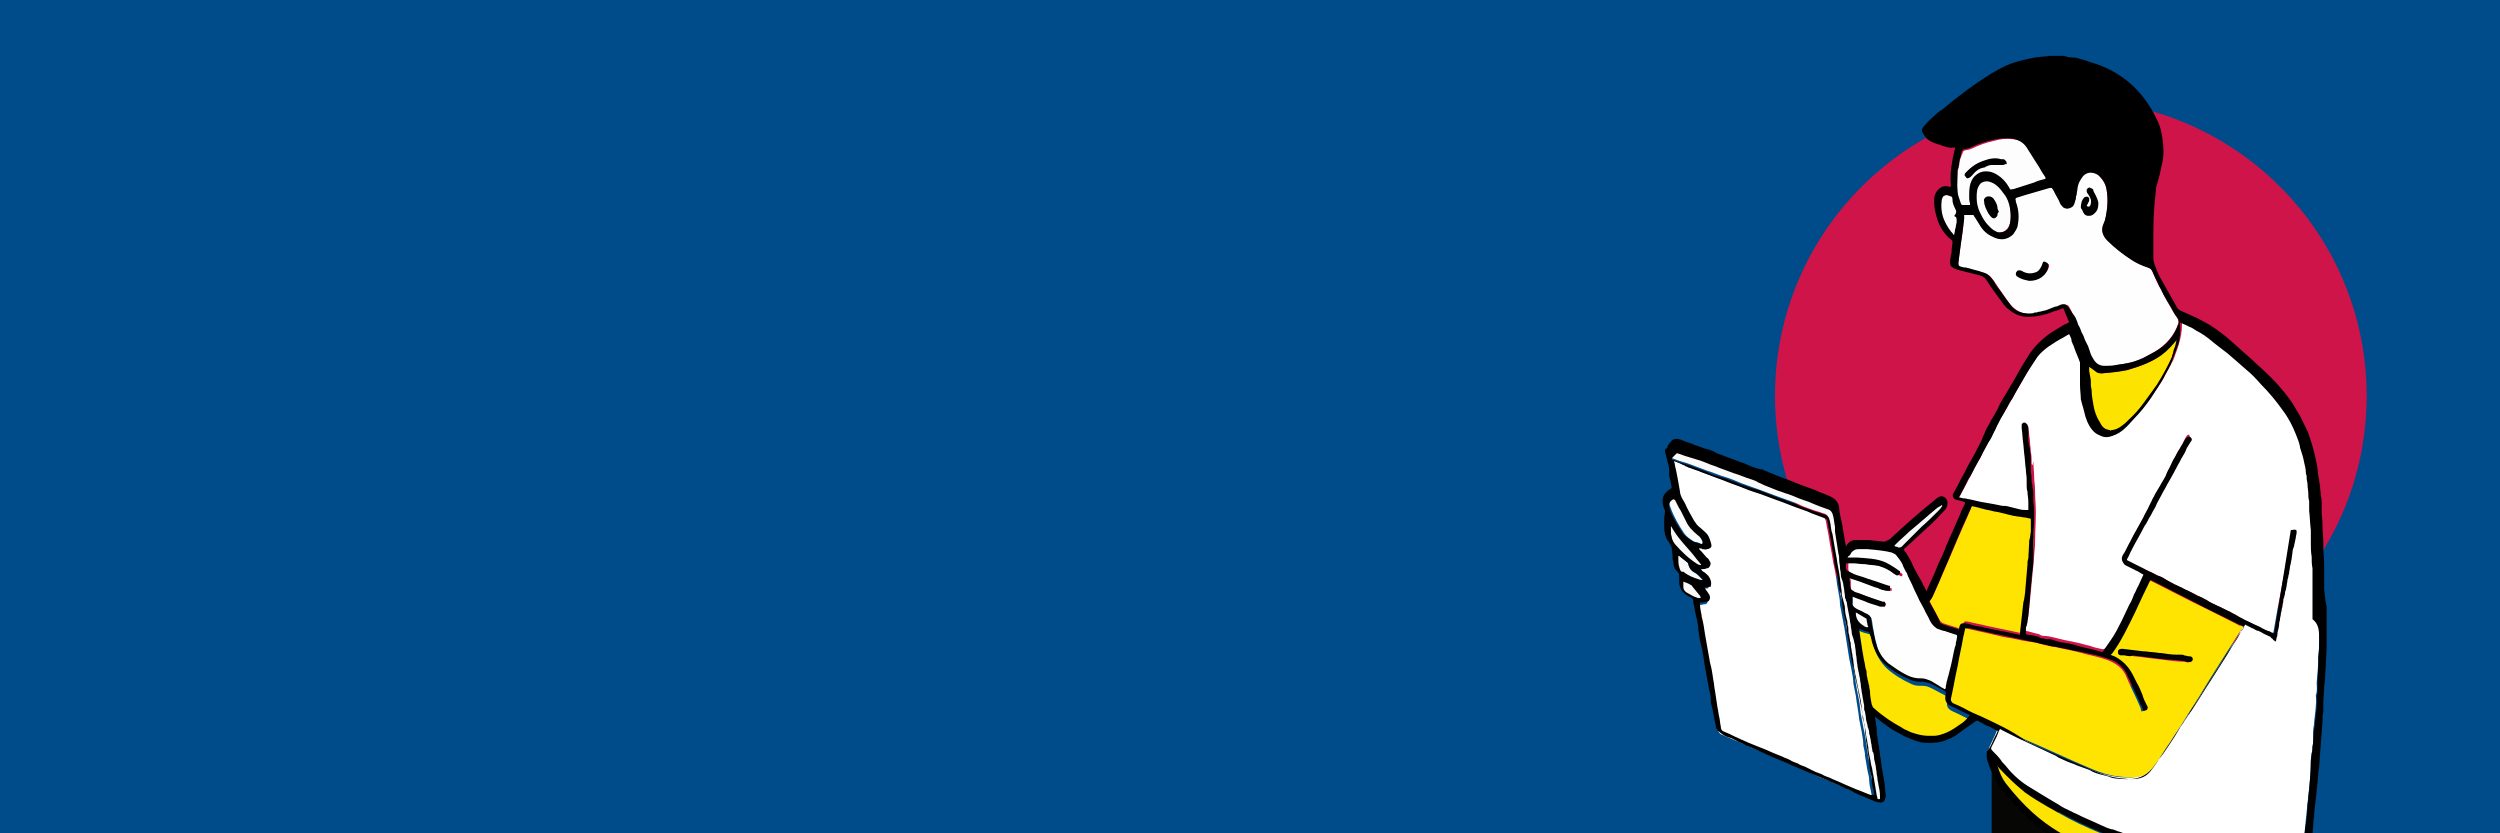
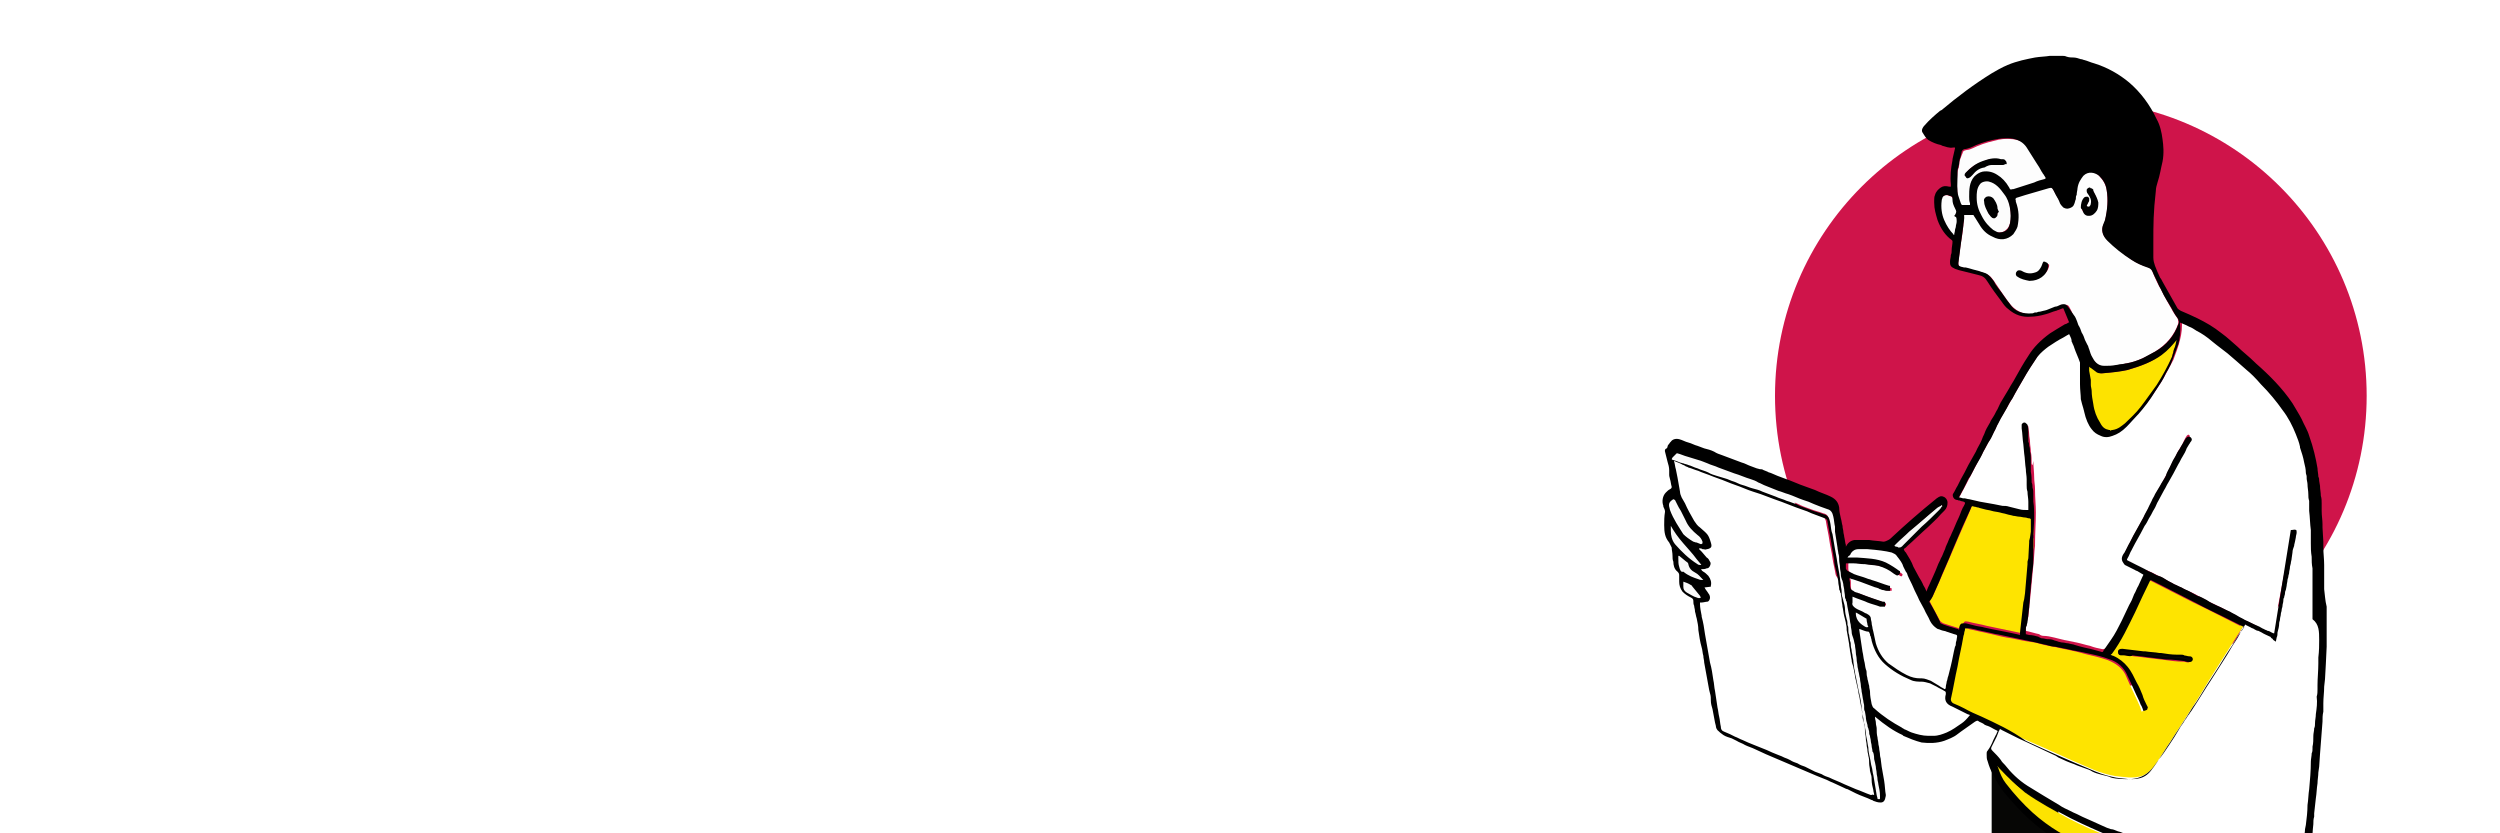
<svg xmlns="http://www.w3.org/2000/svg" id="Layer_1" style="enable-background:new 0 0 300 100;" version="1.1" viewBox="0 0 300 100" x="0px" y="0px">
  <style type="text/css">
	.st0{fill:#004B8A;}
	.st1{fill:#CF144A;}
	.st2{clip-path:url(#SVGID_00000123421574311007924290000007730456332758149037_);}
	.st3{fill:#060605;}
	.st4{fill:#FFFFFF;}
	.st5{fill:#FEE400;}
	.st6{fill:#FEFEFE;}
	.st7{fill:#FDE301;}
	.st8{fill:#FDE401;}
	.st9{fill:#FDE300;}
	.st10{fill:#FAFAFA;}
	.st11{fill:#FDFDFD;}
	.st12{fill:#FCFCFC;}
	.st13{fill:#F7F7F7;}
	.st14{fill:#F9F9F9;}
	.st15{fill:#0A0902;stroke:#000000;stroke-width:0.283;stroke-miterlimit:10;}
</style>
-   <rect class="st0" height="100" width="300" />
  <circle class="st1" cx="248.5" cy="47.5" r="35.5" />
  <g>
    <defs>
      <rect height="100" id="SVGID_1_" width="300" />
    </defs>
    <clipPath id="SVGID_00000083057424058903882090000015076663799958891674_">
      <use href="#SVGID_1_" style="overflow:visible;" />
    </clipPath>
    <g style="clip-path:url(#SVGID_00000083057424058903882090000015076663799958891674_);">
      <rect class="st3" height="9" width="8" x="239" y="91" />
      <path class="st4" d="M243.9,55.8c0,0-0.1-0.1-0.1-0.1c0-0.5,0-1-0.1-1.5c0-0.4-0.1-0.8-0.1-1.2c0-0.3-0.1-0.6-0.1-0.9&#13;&#10;   c0-0.3-0.1-0.6-0.1-0.9c0-0.1-0.1-0.1-0.2-0.2c-0.1,0-0.2,0-0.2,0.2c0,0.1,0,0.3,0,0.4c0.1,0.8,0.2,1.5,0.2,2.3&#13;&#10;   c0.1,0.9,0.2,1.7,0.3,2.6c0.1,0.6,0.1,1.3,0.1,1.9c0,0.7,0.1,1.3,0.1,2c0,0.4,0,0.8,0,1.2c-0.4,0-0.8,0-1.3-0.1&#13;&#10;   c-0.4-0.1-0.8-0.2-1.2-0.3c-0.3-0.1-0.7-0.1-1-0.2c-0.8-0.1-1.7-0.3-2.5-0.4c-0.6-0.1-1.2-0.3-1.8-0.4c-0.2,0-0.4-0.1-0.6-0.1&#13;&#10;   c-0.3-0.1-0.3-0.1-0.2-0.4c0.3-0.6,0.6-1.1,0.9-1.7c0.4-0.8,0.8-1.5,1.2-2.3c0.5-1,1.1-2,1.6-3c0.4-0.7,0.7-1.3,1-2&#13;&#10;   c0.3-0.6,0.7-1.2,1.1-1.9c0.7-1.2,1.3-2.3,2-3.5c0.5-0.9,1.1-1.8,1.7-2.7c0.4-0.5,0.9-0.9,1.4-1.3c0.8-0.5,1.6-1,2.4-1.5&#13;&#10;   c0.1-0.1,0.2-0.1,0.4-0.2c0.1,0.3,0.2,0.6,0.3,0.9c0.1,0.2,0.2,0.5,0.3,0.7c0.2,0.6,0.5,1.2,0.7,1.8c0,0.1,0.1,0.2,0.1,0.3&#13;&#10;   c0,0.8,0,1.5,0,2.3c0,0.6,0.1,1.2,0.1,1.8c0.1,0.5,0.2,1,0.4,1.5c0.2,0.7,0.4,1.4,0.9,2c0.3,0.3,0.6,0.6,1,0.8&#13;&#10;   c0.4,0.2,0.9,0.1,1.3,0c0.6-0.2,1.2-0.6,1.6-1c0.5-0.5,0.9-1,1.4-1.5c0.7-0.8,1.4-1.7,2-2.7c0.5-0.7,0.9-1.4,1.3-2.2&#13;&#10;   c0.2-0.4,0.4-0.7,0.6-1.1c0.3-0.8,0.6-1.6,0.8-2.4c0.2-0.8,0.3-1.6,0.2-2.4c0-0.1-0.1-0.2-0.1-0.4c0.1,0,0.2,0,0.2,0&#13;&#10;   c0.3,0.1,0.5,0.2,0.8,0.3c0.4,0.2,0.9,0.4,1.3,0.6c0.7,0.4,1.4,0.8,2,1.3c0.6,0.5,1.2,1,1.8,1.5c0.8,0.7,1.5,1.3,2.3,2&#13;&#10;   c0.6,0.5,1.2,1.1,1.7,1.7c1,1,1.9,2,2.6,3.2c0.6,0.9,1.2,1.9,1.6,2.9c0.2,0.5,0.4,1.1,0.6,1.6c0.2,0.6,0.4,1.2,0.5,1.8&#13;&#10;   c0.1,0.6,0.2,1.1,0.3,1.7c0.1,0.3,0.1,0.6,0.1,0.9c0.1,0.7,0.1,1.3,0.2,2c0,0.2,0.1,0.3,0.1,0.5c0.1,1,0.2,2,0.2,3&#13;&#10;   c0,0.5,0.1,1,0.1,1.6c0,1,0.1,2,0.1,3c0,1,0.1,2,0.1,3c0,1,0,2,0,3c0,1,0,1.9,0,2.9c0,0.7,0,1.4-0.1,2.1c0,1.1-0.1,2.2-0.2,3.3&#13;&#10;   c0,0.5,0.1,1-0.1,1.5c0.1,1.1-0.1,2.2-0.2,3.2c0,0.5-0.2,1-0.1,1.5c0,0.5,0,1-0.1,1.5c0,0.5-0.2,1.1-0.2,1.6&#13;&#10;   c0,1.7-0.2,3.5-0.4,5.2c-0.1,1-0.2,1.9-0.3,2.9c0,0.4-0.1,0.9-0.2,1.3c0,0.2-0.1,0.4-0.3,0.5c-0.7,0.6-1.5,1.1-2.5,1.4&#13;&#10;   c-0.7,0.2-1.4,0.4-2.1,0.5c-0.9,0.1-1.8,0.2-2.7,0.2c-0.7,0-1.3-0.1-2-0.1c-0.9,0-1.7-0.2-2.6-0.4c-0.7-0.1-1.4-0.2-2.1-0.3&#13;&#10;   c-0.4-0.1-0.7-0.2-1.1-0.3c-0.6-0.1-1.3-0.3-1.9-0.4c-0.5-0.1-0.9-0.3-1.4-0.4c-0.7-0.2-1.4-0.4-2.1-0.6c-0.4-0.1-0.8-0.3-1.3-0.5&#13;&#10;   c-0.4-0.2-0.9-0.3-1.3-0.5c-0.3-0.1-0.7-0.3-1-0.4c-0.5-0.2-0.9-0.4-1.4-0.6c-0.7-0.3-1.4-0.6-2.1-1c-0.6-0.3-1.1-0.5-1.7-0.8&#13;&#10;   c-1.3-0.7-2.5-1.5-3.8-2.3c-1-0.7-1.9-1.6-2.7-2.5c-0.5-0.6-1-1.2-1.5-1.7c-0.2-0.2-0.2-0.4-0.1-0.7c0.3-0.6,0.5-1.1,0.8-1.7&#13;&#10;   c0-0.1,0.1-0.2,0.1-0.3c0.1-0.3,0.2-0.4,0.6-0.2c0.4,0.2,0.8,0.4,1.2,0.6c0.7,0.3,1.4,0.6,2.1,1c1.1,0.5,2.1,1,3.2,1.5&#13;&#10;   c0.7,0.3,1.5,0.7,2.3,1c0.7,0.3,1.4,0.6,2.2,0.9c0.7,0.3,1.5,0.5,2.2,0.6c0.8,0.2,1.6,0.2,2.4,0.2c1.1-0.1,2-0.6,2.7-1.5&#13;&#10;   c0.6-0.8,1.2-1.6,1.7-2.5c0.6-1,1.2-2,1.9-2.9c0.3-0.4,0.6-0.9,0.9-1.3c0.8-1.2,1.5-2.4,2.3-3.6c0.8-1.3,1.7-2.6,2.5-4&#13;&#10;   c0.4-0.6,0.8-1.2,1.1-1.9c0.1-0.2,0.2-0.4,0.4-0.6c0.1-0.1,0.2-0.1,0.3-0.1c0.3,0.2,0.6,0.3,1,0.4c0.2,0.1,0.4,0.2,0.6,0.3&#13;&#10;   c0.4,0.2,0.8,0.4,1.2,0.6c0.1,0,0.1,0.1,0.2,0.2c0.1,0.1,0.2,0.1,0.3,0.2c0.1-0.4,0.2-0.6,0.2-0.9c0.1-0.4,0.1-0.7,0.2-1.1&#13;&#10;   c0.1-0.3,0.1-0.7,0.2-1c0.1-0.3,0.1-0.6,0.2-0.9c0.1-0.3,0.1-0.7,0.2-1c0.1-0.3,0.1-0.6,0.2-0.9c0.1-0.4,0.1-0.8,0.2-1.1&#13;&#10;   c0.1-0.3,0.1-0.6,0.2-0.9c0.1-0.4,0.1-0.7,0.2-1.1c0.1-0.3,0.1-0.6,0.2-0.8c0.1-0.4,0.1-0.8,0.2-1.2c0.1-0.3,0.1-0.6,0.2-0.8&#13;&#10;   c0.1-0.3,0.1-0.6,0.2-0.9c0-0.2-0.1-0.3-0.4-0.2c-0.8,4-1.6,8-2.3,12.1c-0.2,0.1-0.3,0-0.5,0c-0.3-0.1-0.6-0.3-0.9-0.5&#13;&#10;   c-0.8-0.4-1.6-0.8-2.3-1.1c-0.6-0.3-1.2-0.7-1.8-1c-0.9-0.5-1.9-0.9-2.8-1.4c-0.7-0.4-1.4-0.8-2.2-1.1c-0.5-0.3-1.1-0.5-1.6-0.8&#13;&#10;   c-0.6-0.3-1.2-0.7-1.9-1c-0.5-0.3-1.1-0.5-1.6-0.8c-0.7-0.3-1.3-0.7-2-1c-0.2-0.1-0.3-0.2-0.1-0.5c0.2-0.4,0.4-0.8,0.6-1.2&#13;&#10;   c0.4-0.8,0.9-1.6,1.3-2.4c0.3-0.5,0.5-1,0.8-1.5c0.3-0.6,0.6-1.3,1-1.9c0.4-0.7,0.8-1.4,1.2-2.2c0.4-0.7,0.8-1.4,1.2-2.2&#13;&#10;   c0.3-0.6,0.7-1.3,1-2c0.1-0.3,0.3-0.5,0.5-0.8c0.1-0.1,0.1-0.2,0-0.3c-0.1-0.1-0.2,0-0.3,0.1c-0.2,0.3-0.4,0.7-0.5,1&#13;&#10;   c-0.3,0.5-0.6,0.9-0.8,1.4c-0.4,0.7-0.7,1.4-1,2c-0.4,0.8-0.8,1.5-1.2,2.2c-0.3,0.5-0.5,0.9-0.7,1.4c-0.4,0.7-0.8,1.5-1.2,2.2&#13;&#10;   c-0.4,0.8-0.9,1.6-1.3,2.4c-0.2,0.4-0.4,0.8-0.6,1.2c-0.2,0.4-0.2,0.7,0,1c0,0,0.1,0.1,0.1,0.1c0.4,0.2,0.8,0.4,1.2,0.6&#13;&#10;   c0.3,0.2,0.6,0.3,1,0.5c0.2,0.1,0.2,0.2,0.1,0.4c-0.2,0.4-0.3,0.7-0.5,1.1c-0.2,0.5-0.5,1-0.7,1.5c-0.4,0.9-0.9,1.8-1.3,2.8&#13;&#10;   c-0.4,0.8-0.8,1.6-1.3,2.3c-0.3,0.5-0.6,0.9-0.9,1.3c-0.1,0.1-0.3,0.2-0.5,0.2c-0.5-0.1-1-0.2-1.5-0.4c-0.5-0.1-1.1-0.3-1.6-0.4&#13;&#10;   c-0.5-0.1-1-0.2-1.5-0.3c-0.4-0.1-0.8-0.2-1.2-0.3c-0.4-0.1-0.9-0.2-1.3-0.2c-0.2,0-0.4-0.1-0.5-0.2c-0.5-0.1-1.1-0.3-1.6-0.4&#13;&#10;   c0-0.3,0-0.5,0.1-0.8c0-0.3,0.1-0.6,0.2-0.9c0.1-1,0.2-2,0.3-3c0.1-1.1,0.2-2.1,0.3-3.2c0.1-0.8,0.1-1.6,0.2-2.3&#13;&#10;   c0-0.1,0-0.1,0-0.2c0-1.3,0.1-2.5,0.1-3.8c0-0.9-0.1-1.8-0.1-2.7c0,0,0-0.1,0-0.1c0-0.5-0.1-0.9-0.1-1.4c0-0.6-0.1-1.3-0.1-1.9&#13;&#10;   c0,0,0-0.1,0-0.1C243.9,55.9,243.9,55.9,243.9,55.8z" />
      <path class="st4" d="M203.6,68.2c0.3,0,0.6-0.1,0.9-0.1c0.3,0,0.4-0.3,0.2-0.6c-0.1-0.2-0.2-0.4-0.3-0.5c-0.3-0.4-0.6-0.7-0.9-1&#13;&#10;   c-0.1-0.1-0.1-0.2-0.2-0.3c0,0,0-0.1,0-0.1c0.2,0,0.4,0.1,0.7,0.1c0.2,0,0.4,0.1,0.6,0.1c0.4,0,0.5-0.2,0.4-0.6&#13;&#10;   c-0.3-0.9-0.3-1-1.3-1.7c-0.3-0.2-0.5-0.5-0.7-0.8c-0.5-1-1-1.9-1.5-2.8c-0.1-0.2-0.2-0.5-0.2-0.8c-0.1-0.8-0.3-1.6-0.5-2.3&#13;&#10;   c-0.1-0.4-0.2-0.9-0.3-1.3c0-0.1,0-0.2,0-0.3c0.4,0.1,0.8,0.3,1.1,0.4c0.3,0.1,0.6,0.2,0.9,0.4c0.8,0.3,1.6,0.6,2.4,0.9&#13;&#10;   c1.4,0.5,2.7,1,4.1,1.5c1.2,0.4,2.4,0.9,3.6,1.3c1.2,0.4,2.3,0.9,3.5,1.3c0.9,0.3,1.7,0.7,2.6,1c0.3,0.1,0.3,0.3,0.4,0.5&#13;&#10;   c0.1,0.7,0.3,1.5,0.4,2.2c0.1,0.8,0.3,1.5,0.4,2.3c0.1,0.7,0.3,1.4,0.4,2.1c0.1,0.4,0.1,0.9,0.2,1.3c0,0.2,0.1,0.4,0.1,0.6&#13;&#10;   c0.1,0.5,0.2,1,0.2,1.6c0.1,0.5,0.2,1,0.3,1.6c0.1,0.3,0.1,0.7,0.2,1c0.1,0.6,0.2,1.3,0.3,1.9c0.1,0.6,0.2,1.2,0.3,1.9&#13;&#10;   c0.1,0.5,0.2,1,0.3,1.5c0.1,0.5,0.2,1,0.2,1.5c0.1,0.5,0.2,1,0.3,1.5c0.1,0.9,0.3,1.8,0.4,2.8c0.1,0.5,0.2,1,0.3,1.5&#13;&#10;   c0.1,0.6,0.2,1.1,0.2,1.7c0.1,0.4,0.2,0.8,0.2,1.2c0.1,0.6,0.2,1.2,0.3,1.8c0.1,0.4,0.2,0.8,0.2,1.1c0,0.6,0.2,1.2,0.3,1.8&#13;&#10;   c0,0.1,0,0.2-0.1,0.3c-0.1,0-0.2,0.1-0.3,0c-0.6-0.2-1.2-0.5-1.8-0.7c-1.1-0.5-2.1-0.9-3.1-1.4c-0.6-0.2-1.1-0.4-1.7-0.7&#13;&#10;   c-0.4-0.2-0.8-0.4-1.2-0.6c-0.6-0.3-1.2-0.5-1.8-0.7c-0.5-0.2-0.9-0.4-1.3-0.6c-1-0.4-2-0.8-2.9-1.2c-0.8-0.3-1.5-0.7-2.3-1&#13;&#10;   c-0.5-0.2-0.9-0.4-1.4-0.6c-0.3-0.1-0.5-0.3-0.5-0.7c-0.1-0.7-0.3-1.5-0.4-2.2c-0.2-1.1-0.3-2.2-0.5-3.2c-0.1-0.9-0.3-1.8-0.4-2.6&#13;&#10;   c-0.2-0.9-0.3-1.8-0.5-2.6c-0.1-0.8-0.3-1.5-0.4-2.3c-0.1-0.5-0.2-1.1-0.3-1.6c0-0.3,0-0.3,0.3-0.4c0.2,0,0.4-0.1,0.7-0.1&#13;&#10;   c0.2-0.1,0.2-0.2,0.2-0.4c0-0.2-0.1-0.3-0.2-0.5c-0.2-0.3-0.4-0.6-0.6-0.9c0.3,0,0.6-0.1,0.9-0.1c0.1-0.4,0-0.8-0.2-1&#13;&#10;   c-0.2-0.3-0.5-0.5-0.8-0.7C203.8,68.5,203.7,68.4,203.6,68.2C203.6,68.3,203.6,68.3,203.6,68.2z" />
      <path class="st5" d="M269.3,74.9c-0.1,0.3-0.3,0.5-0.4,0.7c-1,1.6-2.1,3.3-3.1,4.9c-0.9,1.4-1.7,2.8-2.6,4.2&#13;&#10;   c-0.9,1.4-1.8,2.8-2.7,4.2c-0.5,0.8-1,1.5-1.5,2.3c-0.3,0.4-0.5,0.8-0.8,1.1c-0.4,0.4-0.9,0.8-1.5,0.9c-0.4,0.1-0.8,0.1-1.2,0.1&#13;&#10;   c-0.8-0.1-1.5-0.1-2.3-0.3c-0.9-0.2-1.7-0.5-2.6-0.9c-2.6-1.1-5.1-2.3-7.7-3.4c-2.4-1.1-4.9-2.3-7.3-3.4c-0.4-0.2-0.8-0.4-1.3-0.6&#13;&#10;   c-0.3-0.1-0.4-0.3-0.3-0.7c0.3-1.3,0.5-2.6,0.8-3.9c0.2-1.2,0.5-2.4,0.7-3.6c0.1-0.3,0.1-0.6,0.2-0.9c0-0.2,0.1-0.3,0.3-0.2&#13;&#10;   c0.1,0,0.2,0,0.3,0.1c0.9,0.2,1.8,0.4,2.7,0.6c0.8,0.2,1.6,0.4,2.4,0.5c0.9,0.2,1.9,0.4,2.8,0.5c0.7,0.2,1.5,0.4,2.2,0.5&#13;&#10;   c1.3,0.3,2.6,0.5,3.9,0.9c0.9,0.2,1.7,0.4,2.6,0.7c1,0.4,1.9,1,2.3,2.1c0.5,1.2,1.1,2.3,1.6,3.5c0.1,0.2,0.1,0.4,0.2,0.6&#13;&#10;   c0.4-0.2,0.4-0.2,0.3-0.5c-0.4-0.9-0.8-1.8-1.2-2.7c-0.3-0.7-0.6-1.3-1.1-1.9c-0.5-0.6-1-1-1.7-1.3c-0.1-0.1-0.2-0.1-0.4-0.2&#13;&#10;   c0.1-0.1,0.1-0.2,0.1-0.3c1.1-1.5,1.9-3.2,2.7-4.9c0.6-1.3,1.2-2.6,1.8-3.8c0.1-0.3,0.2-0.3,0.4-0.2c1.8,0.9,3.5,1.8,5.3,2.7&#13;&#10;   c1.9,0.9,3.8,1.9,5.6,2.8C269.2,74.8,269.2,74.8,269.3,74.9z M259.2,78.6c-0.1,0-0.1,0-0.2,0c-0.6-0.1-1.2-0.1-1.7-0.2&#13;&#10;   c-0.1,0-0.1,0-0.2,0c-0.8-0.1-1.6-0.2-2.5-0.3c-0.3,0-0.4,0-0.4,0.2c0,0.2,0.1,0.3,0.3,0.3c0,0,0,0,0,0c0.1,0,0.2,0,0.3,0&#13;&#10;   c0.2,0,0.5,0.1,0.7,0.1c0.1,0,0.2,0,0.2,0c0.5,0.1,1.1,0.1,1.6,0.2c0.8,0.1,1.7,0.2,2.5,0.3c0.7,0.1,1.5,0.2,2.2,0.2&#13;&#10;   c0.2,0,0.4,0.1,0.6,0.1c0.1,0,0.2-0.1,0.2-0.2c0-0.1-0.1-0.2-0.2-0.2c0,0-0.1,0-0.1,0c-0.2,0-0.4-0.1-0.6-0.1&#13;&#10;   c-0.1,0-0.3,0-0.4-0.1c-0.1,0-0.2,0-0.3,0c-0.1,0-0.2,0-0.2,0C260.5,78.7,259.8,78.6,259.2,78.6z" />
      <path class="st6" d="M235.5,25.5c0.5,0,0.9,0,1.3,0c0.2,0.4,0.4,0.8,0.7,1.2c0.4,0.6,0.9,1.1,1.5,1.5c0.8,0.5,1.7,0.3,2.3-0.3&#13;&#10;   c0.2-0.2,0.4-0.5,0.5-0.9c0.3-1,0.2-2-0.2-2.9c0,0,0,0,0-0.1c-0.1-0.3-0.1-0.5,0.3-0.6c1.2-0.4,2.4-0.7,3.7-1.1&#13;&#10;   c0.5-0.2,0.5-0.2,0.7,0.3c0.3,0.5,0.6,1.1,0.9,1.6c0.1,0.2,0.2,0.4,0.4,0.5c0.3,0.3,0.8,0.1,1-0.3c0.1-0.2,0.1-0.4,0.1-0.5&#13;&#10;   c0.1-0.5,0.1-0.9,0.2-1.4c0.1-0.6,0.3-1.1,0.8-1.5c0.6-0.6,1.5-0.5,2.1,0c0.5,0.5,0.9,1.1,1,1.8c0.2,1.3,0.1,2.5-0.2,3.7&#13;&#10;   c0,0.2-0.1,0.3-0.2,0.5c-0.3,0.7,0,1.4,0.5,1.8c0.9,0.8,1.8,1.6,2.8,2.3c0.6,0.4,1.2,0.7,1.9,0.9c0.3,0.1,0.5,0.2,0.7,0.6&#13;&#10;   c0.3,0.8,0.7,1.6,1.1,2.3c0.4,0.8,0.8,1.5,1.2,2.2c0.2,0.4,0.5,0.8,0.7,1.1c0.1,0.2,0.1,0.4,0.1,0.6c-0.5,1.5-1.5,2.6-2.8,3.4&#13;&#10;   c-0.5,0.3-1,0.6-1.5,0.8c-0.6,0.3-1.3,0.5-1.9,0.6c-0.4,0.1-0.8,0.2-1.3,0.3c-0.5,0.1-1,0.1-1.4,0.1c-0.7,0-1.2-0.5-1.5-1.1&#13;&#10;   c-0.3-0.5-0.4-1-0.7-1.6c-0.2-0.5-0.4-1-0.7-1.5c-0.2-0.6-0.5-1.1-0.7-1.7c-0.2-0.4-0.3-0.8-0.5-1.1c-0.2-0.5-0.5-0.5-0.9-0.3&#13;&#10;   c-0.5,0.2-1.1,0.5-1.6,0.6c-0.4,0.1-0.8,0.2-1.2,0.3c-0.2,0-0.3,0.1-0.5,0.1c-1.1,0.1-2.1-0.2-2.9-1.1c-0.7-0.9-1.3-1.8-1.9-2.7&#13;&#10;   c-0.3-0.4-0.5-0.8-1-1c-0.3-0.1-0.6-0.2-0.9-0.3c-0.5-0.1-1-0.2-1.5-0.4c-0.2,0-0.4-0.1-0.6-0.1c-0.3-0.1-0.4-0.2-0.4-0.6&#13;&#10;   c0.1-0.8,0.2-1.5,0.3-2.3c0.2-1,0.3-2.1,0.4-3.1C235.5,25.9,235.5,25.7,235.5,25.5z M250.8,22.7c-0.3,0.2-0.3,0.3-0.1,0.6&#13;&#10;   c0.3,0.4,0.5,0.8,0.4,1.3c0,0.2-0.1,0.4-0.3,0.5c-0.2,0.1-0.4,0-0.5-0.2c0.1-0.3,0.2-0.5,0.3-0.7c0.1-0.1,0-0.2-0.1-0.3&#13;&#10;   c-0.1,0-0.2,0-0.3,0c-0.3,0.3-0.4,0.7-0.4,1.1c0,0.1,0.1,0.2,0.1,0.3c0.5,0.6,1.3,0.3,1.6-0.2c0.1-0.3,0.2-0.6,0.2-0.9&#13;&#10;   c-0.1-0.5-0.4-1-0.6-1.4C251,22.8,250.9,22.8,250.8,22.7z M245.3,31.5c-0.1,0.2-0.1,0.3-0.2,0.5c-0.2,0.4-0.5,0.7-0.9,0.9&#13;&#10;   c-0.6,0.2-1.2,0.1-1.7-0.2c-0.2-0.1-0.4-0.1-0.4,0c-0.1,0.1,0,0.3,0.2,0.4c0.4,0.3,0.9,0.4,1.4,0.4c1,0,2-0.6,2.2-1.6&#13;&#10;   c0-0.1,0-0.2-0.1-0.2C245.5,31.6,245.4,31.5,245.3,31.5z" />
      <path class="st5" d="M243.7,66.3c0,0.1,0,0.1,0,0.2c0,0.1,0,0.3,0,0.4c0,0.1,0,0.2-0.1,0.4c0,0.1,0,0.2,0,0.2c0,0,0,0.1,0,0.1&#13;&#10;   c0,0.1,0,0.1,0,0.2c0,0.5-0.1,1.1-0.1,1.6c0,0.1,0,0.2,0,0.3c0,0.4-0.1,0.9-0.1,1.3c0,0.1,0,0.2,0,0.3c0,0.1,0,0.2,0,0.4&#13;&#10;   c0,0.1,0,0.2,0,0.2c0,0,0,0.1,0,0.1c0,0,0,0.1,0,0.1c-0.1,0.4-0.1,0.8-0.2,1.2c0,0.2-0.1,0.5-0.1,0.7c-0.1,0.5-0.1,1.1-0.2,1.6&#13;&#10;   c0,0.1,0,0.1,0,0.2c0,0,0,0.1,0,0.1c-0.1,0-0.1,0.1-0.2,0.1c-1.4-0.3-2.9-0.6-4.3-0.9c-0.7-0.2-1.5-0.3-2.2-0.5&#13;&#10;   c-0.5-0.1-0.5,0-0.7,0.4c0,0.1,0,0.2-0.1,0.3c-0.1,0.1-0.2,0.2-0.3,0.1c-0.6-0.2-1.3-0.4-1.9-0.6c-0.2-0.1-0.3-0.2-0.4-0.3&#13;&#10;   c-0.4-0.8-0.9-1.6-1.3-2.5c0,0,0,0,0-0.1c0.3,0,0.4-0.3,0.5-0.5c0.8-1.8,1.6-3.6,2.4-5.5c0.7-1.7,1.5-3.4,2.2-5.1&#13;&#10;   c0.2-0.4,0.2-0.4,0.6-0.3c0.4,0.1,0.8,0.2,1.1,0.3c0.6,0.1,1.3,0.2,1.9,0.3c0.5,0.1,1.1,0.2,1.6,0.3c0.5,0.1,1,0.2,1.4,0.2&#13;&#10;   c0.3,0,0.5,0.1,0.7,0.2c0,0.1,0,0.3,0.1,0.4c0,0,0,0.1,0,0.1c0,0.1,0,0.2,0,0.3c0,0,0,0.1,0,0.1c0,0.2,0,0.4,0,0.6&#13;&#10;   c0,0.3,0,0.5,0,0.8c0,0.1-0.1,0.3-0.1,0.4c0,0,0,0.1,0.1,0.1c0,0.1,0,0.1,0,0.2c0,0.1,0,0.1,0,0.2c0,0,0,0.1,0,0.1&#13;&#10;   c0,0.1,0,0.1,0,0.2c0,0.2,0,0.3,0,0.5C243.7,66.2,243.7,66.3,243.7,66.3z" />
      <path class="st6" d="M222.3,71.4c0.7,0.3,1.3,0.5,2,0.7c0.5,0.2,1,0.3,1.6,0.5c0.1,0,0.3,0,0.4,0.1c0-0.2,0.1-0.3-0.1-0.3&#13;&#10;   c0,0-0.1,0-0.1-0.1c-0.9-0.3-1.8-0.6-2.8-1c-0.2-0.1-0.5-0.1-0.7-0.2c-0.4-0.1-0.5-0.4-0.5-0.8c0-0.1,0-0.3,0-0.4&#13;&#10;   c0-0.2,0-0.3-0.1-0.5c0.3-0.1,0.4,0,0.6,0.1c0.6,0.2,1.1,0.4,1.7,0.6c0.5,0.2,1,0.3,1.5,0.5c0.2,0.1,0.3,0.2,0.5,0.2&#13;&#10;   c0.2,0.1,0.5,0.1,0.7,0.1c0-0.1,0-0.2,0-0.3c-0.7-0.2-1.4-0.5-2.1-0.7c-0.7-0.2-1.4-0.4-2-0.7c-0.3-0.1-0.6-0.2-0.9-0.5&#13;&#10;   c-0.1-0.1-0.2-0.2-0.2-0.4c0-0.2,0-0.4,0-0.6c0-0.2,0.1-0.2,0.2-0.2c0.1,0,0.2,0,0.3,0c0.6,0.1,1.3,0.1,1.9,0.2&#13;&#10;   c0.6,0.1,1.1,0.1,1.7,0.3c0.7,0.2,1.2,0.5,1.8,0.9c0.1,0.1,0.2,0.1,0.3,0.2c0.2,0.1,0.2,0.1,0.3-0.1c0,0,0-0.1,0-0.1&#13;&#10;   c-0.5-0.4-1-0.7-1.6-1c-1.1-0.4-2.3-0.5-3.5-0.6c-0.4,0-0.8,0-1.2-0.1c-0.1,0-0.2,0-0.3,0c-0.1,0-0.2-0.2-0.1-0.3&#13;&#10;   c0.1-0.2,0.3-0.4,0.4-0.6c0.2-0.4,0.6-0.6,1-0.6c0.4,0,0.8,0,1.1,0c1,0,2,0.1,3,0.4c0.3,0.1,0.5,0.3,0.7,0.5&#13;&#10;   c0.3,0.4,0.7,0.9,0.9,1.4c0.2,0.4,0.4,0.7,0.6,1.1c0.5,1,1,2,1.5,3c0.4,0.8,0.8,1.6,1.2,2.5c0.2,0.4,0.4,0.6,0.7,0.8&#13;&#10;   c0.1,0.1,0.3,0.1,0.5,0.2c0.5,0.2,1,0.3,1.6,0.5c0.5,0.2,0.5,0.2,0.4,0.7c-0.1,0.3-0.1,0.6-0.2,0.9c-0.2,0.7-0.3,1.5-0.5,2.3&#13;&#10;   c-0.1,0.6-0.3,1.3-0.4,1.9c-0.1,0.3-0.1,0.7-0.2,1c0,0,0,0.1-0.1,0.1c-0.1,0-0.3-0.1-0.4-0.1c-0.5-0.3-1-0.6-1.6-0.9&#13;&#10;   c-0.4-0.2-0.8-0.3-1.2-0.3c-0.6,0.1-1.1-0.1-1.7-0.4c-0.8-0.4-1.5-0.9-2.2-1.5c-0.8-0.7-1.3-1.5-1.5-2.5c-0.2-0.6-0.3-1.2-0.4-1.8&#13;&#10;   c-0.1-0.4-0.1-0.8-0.2-1.2c0-0.2-0.2-0.3-0.4-0.4c-0.5-0.2-1-0.5-1.4-0.7c-0.3-0.2-0.5-0.4-0.5-0.8c0-0.2,0-0.3,0-0.5&#13;&#10;   C222.3,71.6,222.3,71.5,222.3,71.4z" />
      <path class="st7" d="M270.3,104c0.6-0.1,1.1-0.1,1.7-0.2c-0.1,0.4-0.3,0.7-0.4,1c-0.4,0.8-0.7,1.7-1.1,2.5&#13;&#10;   c-0.1,0.3-0.2,0.3-0.5,0.3c-0.8-0.1-1.6-0.2-2.4-0.3c0,0-0.1,0-0.1,0c-0.4-0.1-0.8-0.1-1.2-0.2c-0.6-0.1-1.2-0.1-1.8-0.2&#13;&#10;   c-0.7-0.1-1.4-0.3-2-0.4c-2.5-0.5-4.9-1.4-7.3-2.4c-1.4-0.6-2.8-1.2-4.2-1.9c-1.4-0.7-2.8-1.4-4.1-2.2c-1.1-0.7-2.1-1.4-3.1-2.3&#13;&#10;   c-1.2-1.1-2.3-2.3-3.3-3.6c-0.5-0.7-0.8-1.5-1.2-2.3c0,0,0-0.1,0-0.1c0.2-0.1,0.2,0,0.3,0.1c0.4,0.5,0.8,0.9,1.3,1.4&#13;&#10;   c0.7,0.7,1.4,1.3,2.1,1.9c1.7,1.2,3.4,2.1,5.2,3.1c1.7,0.9,3.4,1.6,5.1,2.3c1.7,0.7,3.4,1.2,5.2,1.7c0.9,0.2,1.7,0.4,2.6,0.6&#13;&#10;   c0.6,0.1,1.2,0.3,1.8,0.4c1.2,0.2,2.4,0.4,3.6,0.6c0.3,0.1,0.6,0.1,1,0.1c0.1,0,0.2,0,0.3,0c0,0,0.1,0,0.1,0c0,0,0.1,0,0.1,0&#13;&#10;   c0.1,0,0.1,0,0.2,0c0,0,0.1,0,0.1,0c0.1,0,0.2,0,0.3,0c0.1,0,0.1,0,0.2,0c0,0,0.1,0,0.1,0c0.1,0,0.2,0,0.3,0c0,0,0.1,0,0.1,0&#13;&#10;   c0.2,0,0.3,0,0.5,0c0,0,0.1,0,0.1,0C270.1,104,270.2,104,270.3,104z" />
-       <path class="st8" d="M231.4,88.6c-0.7,0-1.4-0.2-2-0.4c-0.4-0.1-0.8-0.4-1.3-0.6c-1.2-0.6-2.3-1.4-3.3-2.3&#13;&#10;   c-0.2-0.2-0.3-0.4-0.3-0.6c-0.1-0.5-0.2-1-0.2-1.5c-0.1-0.5-0.2-1-0.3-1.4c-0.1-0.4-0.1-0.8-0.2-1.2c-0.1-0.7-0.2-1.4-0.4-2&#13;&#10;   c-0.2-1-0.3-1.9-0.4-2.9c0,0,0.1,0,0.1,0c0.4,0.2,0.8,0.3,1.2,0.4c0.2,0,0.3,0.3,0.3,0.5c0.1,0.3,0.1,0.5,0.2,0.8&#13;&#10;   c0.3,1.1,0.8,2,1.6,2.8c0.9,0.8,1.9,1.4,3,1.9c0.4,0.2,0.8,0.2,1.3,0.2c0.4,0,0.7,0.1,1.1,0.3c0.6,0.3,1.1,0.6,1.7,0.9&#13;&#10;   c0.3,0.1,0.3,0.2,0.2,0.5c-0.2,0.7,0,1.1,0.7,1.4c0.7,0.3,1.4,0.7,2.1,1c0.1,0,0.1,0.1,0.2,0.2c-1,0.6-1.9,1.5-3,2&#13;&#10;   c-0.5,0.2-1.1,0.4-1.6,0.5c-0.1,0-0.3,0-0.4,0C231.6,88.6,231.5,88.6,231.4,88.6C231.5,88.6,231.4,88.6,231.4,88.6z" />
      <path class="st9" d="M250.6,44.5c0,0,0-0.1,0-0.1c0,0,0,0,0,0c0,0,0,0,0-0.1c0-0.1,0-0.1,0-0.2c0,0,0-0.1,0-0.1c0,0,0-0.1,0-0.1&#13;&#10;   c0,0,0.1,0,0.1,0c0.3,0.2,0.7,0.4,1,0.7c0.2,0.2,0.4,0.2,0.6,0.2c1-0.1,2-0.2,3-0.4c1.4-0.4,2.8-0.9,4-1.8c0.8-0.6,1.5-1.3,2-2.3&#13;&#10;   c0,0,0.1,0,0.1-0.1c-0.1,0.5-0.2,1-0.4,1.5c-0.2,0.4-0.3,0.9-0.4,1.3c-0.5,1.2-1.1,2.3-1.8,3.4c-0.6,0.9-1.2,1.7-1.9,2.6&#13;&#10;   c-0.6,0.7-1.2,1.4-2,2c-0.5,0.4-0.9,0.7-1.5,0.8c-0.1,0-0.3,0-0.4,0c-0.6-0.1-0.9-0.5-1.2-0.9c-0.4-0.7-0.7-1.5-0.8-2.3&#13;&#10;   c-0.1-0.8-0.2-1.5-0.3-2.3c0-0.1,0-0.3,0-0.4c0-0.1,0-0.2,0-0.2c0-0.1,0-0.2,0-0.3C250.6,44.9,250.6,44.7,250.6,44.5z" />
      <path class="st10" d="M225.1,91.6c0.1,0.4,0.1,0.7,0.2,1.1c0.1,0.4,0.2,0.8,0.2,1.3c0.1,0.5,0.2,0.9,0.2,1.4c0,0.1,0,0.2,0,0.3&#13;&#10;   c0,0.2-0.1,0.3-0.3,0.3c-0.2,0-0.3,0-0.4-0.2c0-0.2-0.1-0.4-0.1-0.6c-0.1-0.6-0.2-1.2-0.3-1.8c-0.1-0.5-0.2-1-0.2-1.5&#13;&#10;   c-0.1-0.7-0.3-1.5-0.4-2.2c-0.1-0.8-0.2-1.6-0.4-2.4c-0.1-0.5-0.2-1.1-0.3-1.6c-0.1-0.5-0.1-1.1-0.2-1.6c-0.2-1-0.4-1.9-0.5-2.9&#13;&#10;   c-0.1-0.7-0.2-1.3-0.3-2c-0.1-0.4-0.2-0.8-0.2-1.2c-0.1-0.4-0.1-0.8-0.2-1.2c-0.1-0.5-0.2-0.9-0.3-1.4c-0.1-0.4-0.1-0.8-0.2-1.2&#13;&#10;   c-0.2-0.8-0.2-1.5-0.4-2.3c-0.1-0.4-0.2-0.7-0.2-1.1c-0.1-0.5-0.1-1-0.2-1.6c-0.2-1.2-0.4-2.3-0.6-3.5c-0.1-0.6-0.2-1.2-0.3-1.8&#13;&#10;   c-0.1-0.5-0.2-1-0.2-1.5c-0.1-0.4-0.2-0.7-0.7-0.8c-0.5-0.2-1-0.3-1.5-0.5c-0.6-0.2-1.1-0.4-1.7-0.7c-0.8-0.3-1.7-0.6-2.5-0.9&#13;&#10;   c-0.5-0.2-1.1-0.4-1.6-0.6c-0.8-0.3-1.7-0.6-2.5-0.9c-0.7-0.3-1.4-0.6-2.1-0.8c-0.7-0.2-1.3-0.5-2-0.7c-0.8-0.3-1.6-0.6-2.4-0.9&#13;&#10;   c-0.3-0.1-0.7-0.2-1-0.3c-0.3-0.1-0.5-0.2-0.8-0.3c-0.2-0.1-0.4-0.2-0.1-0.5c0.1-0.2,0.2-0.3,0.4-0.5c0.1-0.1,0.2-0.1,0.4-0.1&#13;&#10;   c0.8,0.3,1.6,0.5,2.5,0.8c0.8,0.3,1.7,0.6,2.5,0.9c1.3,0.5,2.6,1,3.9,1.5c0.6,0.2,1.2,0.5,1.8,0.7c0.9,0.3,1.8,0.7,2.7,1&#13;&#10;   c0.8,0.3,1.6,0.6,2.4,0.9c0.7,0.3,1.5,0.6,2.2,0.9c0.5,0.2,0.7,0.5,0.8,1c0.1,0.4,0.1,0.8,0.2,1.2c0,0.2,0,0.4,0.1,0.6&#13;&#10;   c0.1,0.6,0.2,1.3,0.3,1.9c0.1,0.5,0.2,1,0.3,1.5c0.1,0.6,0.2,1.1,0.2,1.7c0.1,0.4,0.2,0.8,0.2,1.2c0,0.1,0,0.1,0,0.2&#13;&#10;   c0.1,0.4,0.1,0.9,0.2,1.3c0,0.2,0.1,0.4,0.1,0.6c0.1,0.8,0.3,1.5,0.4,2.3c0.1,0.4,0.1,0.9,0.2,1.3c0.1,0.5,0.2,1.1,0.3,1.6&#13;&#10;   c0.1,0.5,0.1,1.1,0.2,1.7c0.1,0.5,0.2,0.9,0.3,1.4c0.1,0.6,0.2,1.2,0.3,1.8c0.1,0.6,0.2,1.3,0.3,1.9c0.1,0.3,0.1,0.6,0.1,0.9&#13;&#10;   c0,0.2,0.1,0.3,0.1,0.5c0.1,0.5,0.1,1,0.2,1.5c0,0.3,0.1,0.5,0.1,0.8c0.1,0.4,0.1,0.8,0.2,1.1c0.1,0.4,0.2,0.9,0.3,1.3&#13;&#10;   C225,90.3,225.1,91,225.1,91.6C225.2,91.6,225.1,91.6,225.1,91.6z" />
      <path class="st11" d="M236.6,25c-0.4,0-0.7,0-1,0c-0.2,0-0.3-0.1-0.3-0.3c-0.1-0.3-0.2-0.6-0.3-0.9c-0.2-1-0.2-2.1-0.1-3.1&#13;&#10;   c0-0.3,0.2-0.6,0.2-0.9c0-0.5,0.2-0.9,0.4-1.4c0.1-0.3,0.1-0.3,0.5-0.4c0.2,0,0.5-0.1,0.7-0.2c0.8-0.4,1.7-0.7,2.6-0.9&#13;&#10;   c0.7-0.2,1.4-0.3,2.2-0.2c0.9,0.1,1.6,0.4,2.1,1.2c0.6,0.9,1.2,1.9,1.7,2.9c0.1,0.2,0.3,0.4,0.4,0.6c0.1,0.1,0.1,0.2,0.2,0.4&#13;&#10;   c-0.1,0.1-0.2,0.1-0.3,0.1c-0.6,0.2-1.2,0.4-1.9,0.6c-0.6,0.2-1.2,0.4-1.7,0.6c-0.1,0-0.1,0-0.2,0.1c-0.3,0.1-0.4,0-0.6-0.2&#13;&#10;   c-0.4-0.6-0.8-1.1-1.4-1.5c-0.5-0.3-1.1-0.5-1.7-0.4c-0.4,0.1-0.7,0.3-0.9,0.6c-0.5,0.7-0.6,1.5-0.6,2.3&#13;&#10;   C236.5,24.2,236.6,24.6,236.6,25z M240.6,19.6c-0.1-0.3-0.2-0.4-0.5-0.4c0,0-0.1,0-0.2,0c-0.7-0.2-1.3-0.1-2,0.2&#13;&#10;   c-0.8,0.3-1.5,0.7-2,1.4c-0.1,0.1-0.1,0.2,0,0.4c0.1,0.1,0.3,0.1,0.4,0c0.1-0.1,0.1-0.1,0.2-0.2c0.4-0.5,0.8-0.8,1.4-1&#13;&#10;   c0.3-0.1,0.6-0.2,1-0.2c0.4,0,0.8,0,1.3,0C240.3,19.7,240.5,19.6,240.6,19.6z" />
      <path class="st12" d="M237,23.6c0-0.6,0-1.2,0.4-1.7c0.3-0.4,0.9-0.5,1.2-0.4c0.9,0.2,1.4,0.9,1.9,1.6c0.4,0.5,0.6,1.1,0.7,1.7&#13;&#10;   c0.1,0.7,0.2,1.3,0,2c-0.1,0.3-0.2,0.6-0.5,0.8c-0.3,0.3-0.7,0.3-1,0.3c-0.3,0-0.5-0.2-0.8-0.4c-0.6-0.4-1.1-1-1.4-1.7&#13;&#10;   C237.3,25.2,237,24.5,237,23.6z M239.7,25.5c0-0.2-0.1-0.3-0.1-0.5c0-0.4-0.2-0.8-0.5-1.1c-0.1-0.2-0.4-0.2-0.6-0.1&#13;&#10;   c-0.2,0.1-0.3,0.2-0.3,0.5c0,0.5,0.3,0.9,0.5,1.4c0.1,0.1,0.2,0.2,0.3,0.3c0.2,0.2,0.4,0.2,0.5,0&#13;&#10;   C239.7,25.8,239.7,25.6,239.7,25.5z" />
      <path class="st10" d="M201,59.7c0.2,0.3,0.3,0.6,0.5,0.9c0.3,0.6,0.7,1.2,1,1.8c0.3,0.7,0.8,1.2,1.4,1.6c0.3,0.2,0.5,0.5,0.7,0.9&#13;&#10;   c0,0.1,0.1,0.3,0,0.3c-0.1,0.1-0.3,0.2-0.4,0.1c-0.3-0.2-0.6-0.2-0.9-0.3c-0.5-0.3-0.9-0.6-1.2-1c-0.6-0.9-1.2-1.9-1.6-3&#13;&#10;   c-0.3-0.7-0.2-1,0.5-1.3C200.8,59.8,200.9,59.8,201,59.7z" />
      <path class="st12" d="M234.7,25.8c0.3,0.2,0.3,0.5,0.2,0.8c0,0.4-0.1,0.7-0.2,1.1c0,0.3-0.1,0.5-0.1,0.9c-0.1-0.1-0.3-0.2-0.4-0.3&#13;&#10;   c-0.5-0.5-0.9-1.1-1.1-1.7c-0.3-0.8-0.4-1.6-0.3-2.4c0-0.1,0.1-0.3,0.1-0.4c0.2-0.3,0.6-0.5,1-0.3c0.3,0.1,0.4,0.1,0.5,0.6&#13;&#10;   c0,0.3,0.1,0.6,0.3,0.9C234.9,25.2,234.9,25.3,234.7,25.8z" />
      <path class="st13" d="M233,60.5c0.2,0.2,0.2,0.3,0.1,0.5c-0.1,0.2-0.2,0.3-0.3,0.5c-1,1-2,1.9-3,2.9c-0.4,0.4-0.9,0.8-1.3,1.2&#13;&#10;   c-0.2,0.2-0.4,0.4-0.7,0.4c-0.2-0.1-0.3-0.1-0.5-0.2c-0.3-0.1-0.3-0.2-0.1-0.4c0.6-0.5,1.2-1.1,1.8-1.6c1.1-0.9,2.2-1.8,3.3-2.8&#13;&#10;   C232.5,60.8,232.7,60.6,233,60.5z" />
      <path class="st14" d="M204.4,67.7c-0.1,0-0.2,0.1-0.3,0.1c-0.2,0-0.3,0-0.5-0.1c-1-0.6-1.9-1.4-2.6-2.3c-0.4-0.5-0.5-1.1-0.5-1.7&#13;&#10;   c0-0.3-0.1-0.7,0.1-1.1c0.1,0.1,0.2,0.2,0.2,0.3c0.4,0.8,0.9,1.4,1.5,2.1c0.7,0.8,1.4,1.6,2,2.4C204.3,67.5,204.3,67.6,204.4,67.7&#13;&#10;   z" />
      <path class="st14" d="M201.2,66.6c0.1,0.1,0.2,0.1,0.3,0.1c0.3,0.3,0.7,0.5,1,0.8c0.1,0.1,0.1,0.2,0.1,0.2c0.1,0.4,0.3,0.8,0.7,1&#13;&#10;   c0.4,0.2,0.7,0.6,1.1,1c0,0,0.1,0.1,0.1,0.1c0,0,0,0.1,0,0.1c-0.3,0.1-0.5,0-0.8,0c-0.7-0.2-1.3-0.4-1.9-0.9&#13;&#10;   c-0.3-0.3-0.5-0.6-0.5-0.9C201.3,67.6,201.3,67.1,201.2,66.6z" />
      <path class="st14" d="M204.4,71.8c-0.2,0.2-0.5,0.2-0.7,0.1c-0.5-0.2-0.9-0.4-1.4-0.7c-0.3-0.2-0.4-0.5-0.4-0.8c0-0.2,0-0.3,0-0.5&#13;&#10;   c0-0.2,0.1-0.2,0.3-0.2c0.3,0.1,0.6,0.2,0.9,0.4c0.1,0.1,0.2,0.2,0.3,0.3c0.3,0.4,0.6,0.7,0.9,1.1&#13;&#10;   C204.3,71.6,204.4,71.7,204.4,71.8z" />
      <path class="st14" d="M222.7,73.3c0.5,0.3,0.9,0.5,1.4,0.8c0.1,0.1,0.2,0.2,0.2,0.3c0,0.3,0.1,0.6,0.1,0.9&#13;&#10;   c-0.2,0.2-0.4,0.2-0.6,0.1c-0.7-0.3-1.2-0.9-1.2-1.8C222.6,73.5,222.7,73.4,222.7,73.3z" />
      <g>
        <path d="M250.6,25.9c0,0,0.1,0,0.1,0c0.4,0,0.7-0.3,0.9-0.6c0.2-0.3,0.2-0.7,0.2-1c-0.1-0.5-0.4-1-0.6-1.4l0-0.1&#13;&#10;    c0-0.1-0.1-0.1-0.2-0.2c0,0,0,0-0.1,0l-0.1-0.1l-0.1,0c-0.2,0.1-0.3,0.2-0.3,0.3c0,0.1,0,0.3,0.1,0.4c0.3,0.4,0.5,0.8,0.4,1.2&#13;&#10;    c0,0.2-0.1,0.3-0.2,0.4c-0.1,0-0.2,0-0.3-0.1l0.3-0.6c0-0.1,0-0.2,0-0.3c0-0.1-0.1-0.1-0.2-0.2c-0.1,0-0.3,0-0.4,0.1&#13;&#10;    c-0.3,0.3-0.4,0.8-0.4,1.2c0,0.1,0.1,0.2,0.2,0.3C250,25.7,250.3,25.9,250.6,25.9z" />
        <path d="M245.6,31.5c-0.1,0-0.2-0.1-0.2-0.1c0,0-0.1,0-0.1,0l-0.1,0l-0.1,0.2c0,0.1-0.1,0.2-0.1,0.3c-0.2,0.4-0.4,0.7-0.8,0.8&#13;&#10;    c-0.6,0.2-1.1,0.1-1.6-0.2c-0.2-0.1-0.5-0.1-0.6,0.1c-0.1,0.1-0.1,0.2-0.1,0.3c0,0.1,0.1,0.3,0.2,0.3c0.4,0.3,0.9,0.4,1.4,0.5&#13;&#10;    c0,0,0.1,0,0.1,0c1,0,2-0.6,2.2-1.7C245.8,31.8,245.8,31.6,245.6,31.5z" />
        <path d="M236.1,21.4C236.1,21.4,236.1,21.4,236.1,21.4c0.1,0,0.3-0.1,0.4-0.2c0.1-0.1,0.1-0.1,0.2-0.2c0.4-0.5,0.8-0.8,1.4-0.9&#13;&#10;    c0.1,0,0.2-0.1,0.2-0.1c0.2-0.1,0.4-0.2,0.7-0.2c0.3,0,0.8,0,1.3,0c0.1,0,0.2,0,0.3-0.1c0,0,0.1,0,0.1,0l0.1,0l0-0.1&#13;&#10;    c0-0.2-0.1-0.3-0.2-0.4c-0.1-0.1-0.2-0.1-0.4-0.1c0,0-0.1,0-0.1,0c-0.6-0.2-1.3-0.1-2.1,0.2c-0.9,0.3-1.5,0.8-2.1,1.4&#13;&#10;    c-0.2,0.2-0.2,0.4,0,0.5C235.9,21.3,236,21.4,236.1,21.4z" />
        <path d="M239.8,25.3c0-0.1-0.1-0.2-0.1-0.3c0-0.5-0.3-0.9-0.5-1.2c-0.2-0.2-0.5-0.3-0.8-0.2c-0.2,0.1-0.4,0.3-0.3,0.6&#13;&#10;    c0,0.5,0.3,1,0.5,1.4c0.1,0.1,0.2,0.3,0.3,0.4c0.1,0.1,0.2,0.2,0.4,0.2c0,0,0,0,0,0c0.1,0,0.2-0.1,0.3-0.2&#13;&#10;    c0.1-0.1,0.1-0.2,0.1-0.3c0,0,0-0.1,0-0.1l0,0l0,0C239.9,25.4,239.9,25.4,239.8,25.3z" />
        <path d="M278.9,70.7c0-0.3,0-0.6,0-0.8l0-0.1l0-0.2c0-0.1,0-0.2,0-0.4c0-0.5,0-0.9,0-1.4c0-0.7-0.1-1.4-0.1-2.1l0-0.7l0,0&#13;&#10;    l-0.1-1.7c0-0.1,0-0.1,0-0.2l0,0c0,0,0,0,0,0c0-0.1,0-0.1,0-0.2c0-0.5-0.1-1-0.1-1.6l0-0.4l0,0l0-0.5c0-0.3,0-0.6-0.1-0.9&#13;&#10;    c0-0.4-0.1-0.8-0.1-1.2l-0.1-0.6c0-0.2,0-0.3-0.1-0.5c0-0.3-0.1-0.7-0.1-1c-0.2-1.2-0.5-2.5-1-3.9c-0.2-0.7-0.6-1.3-0.9-2&#13;&#10;    c-0.3-0.6-0.7-1.2-1.1-1.9c-1.2-1.8-2.8-3.4-4.4-4.8l-0.1-0.1c-0.7-0.7-1.5-1.3-2.1-1.9c-0.6-0.5-1.2-1.1-1.9-1.6&#13;&#10;    c-1-0.8-1.9-1.3-2.9-1.8c-0.6-0.3-1.3-0.6-2-0.9c-0.2-0.1-0.3-0.2-0.4-0.3l-1.8-3.2c-0.1-0.2-0.2-0.4-0.3-0.5&#13;&#10;    c-0.2-0.4-0.4-0.9-0.6-1.4c-0.1-0.3-0.2-0.6-0.2-1c0-0.7,0-1.3,0-1.8c0-2.2,0-3.6,0.3-6.2c0-0.3,0.1-0.7,0.2-1&#13;&#10;    c0.3-0.9,0.4-1.7,0.6-2.5c0.2-1,0.1-2,0-2.7c-0.1-0.8-0.3-1.7-0.7-2.4c-0.8-1.7-1.9-3.2-3.3-4.4c-1.2-1-2.6-1.8-4.2-2.3&#13;&#10;    c-0.4-0.1-0.8-0.3-1.2-0.4c-0.1,0-0.2-0.1-0.4-0.1c-0.3-0.1-0.6-0.2-0.9-0.2c-0.2,0-0.5,0-0.8-0.1c-0.2-0.1-0.4-0.1-0.6-0.1&#13;&#10;    c-0.2,0-0.4,0-0.6,0c-0.1,0-0.3,0-0.5,0l-0.3,0c-0.6,0.1-1.2,0.1-1.8,0.2c-1,0.2-2.1,0.4-3.3,0.9c-0.7,0.3-1.4,0.7-1.9,1&#13;&#10;    c-2.1,1.3-4.1,2.8-6,4.4l-0.2,0.1c-0.6,0.5-1.3,1.1-1.9,1.8c-0.1,0.1-0.4,0.5-0.2,0.8c0.2,0.3,0.4,0.7,0.7,0.9&#13;&#10;    c0.5,0.3,1,0.5,1.5,0.6l0.2,0.1c0.4,0.1,0.8,0.3,1.3,0.2c0,0,0.1,0,0.1,0c0.1,0,0.1,0,0.1,0c0,0,0,0,0,0.1&#13;&#10;    c-0.1,0.4-0.2,0.9-0.3,1.3l0,0.1c-0.2,1-0.3,2-0.2,2.9c0,0.1,0,0.2,0,0.3c-0.1,0-0.1,0-0.2,0c-0.4-0.1-0.7-0.1-1,0.1&#13;&#10;    c-0.3,0.2-0.6,0.5-0.7,0.9c-0.1,0.2-0.1,0.5-0.1,0.7c0,0.1,0,0.2,0,0.2c0,0.8,0.2,1.4,0.4,2.1c0.4,1.1,1,1.9,1.7,2.4&#13;&#10;    c0.1,0.1,0.1,0.1,0.1,0.2c0,0.3-0.1,0.7-0.1,1c0,0.2,0,0.4-0.1,0.6c0,0.3-0.1,0.5-0.1,0.8c0,0.3,0,0.6,0.5,0.8&#13;&#10;    c0.1,0.1,0.3,0.1,0.5,0.2c0.8,0.2,1.6,0.4,2.4,0.6c0.5,0.1,0.8,0.3,1.1,0.8c0.5,0.8,1.1,1.6,1.7,2.4c0.2,0.3,0.5,0.7,0.8,0.9&#13;&#10;    c0.8,0.7,1.7,1,2.7,0.9c0.5,0,1.1-0.1,1.8-0.3c0.4-0.1,0.8-0.3,1.2-0.4c0.1,0,0.2-0.1,0.3-0.1c0.2-0.1,0.3-0.1,0.5-0.2l0.1,0&#13;&#10;    l0.7,1.7l-0.1,0c-0.1,0.1-0.3,0.2-0.4,0.2c-0.7,0.4-1.3,0.8-1.8,1.1c-1.1,0.8-2,1.7-2.6,2.7c-0.6,0.9-1.1,1.8-1.6,2.7&#13;&#10;    c-0.2,0.4-0.5,0.8-0.7,1.2c-0.1,0.2-0.2,0.3-0.3,0.5c-0.2,0.3-0.4,0.7-0.6,1c-0.2,0.3-0.3,0.6-0.5,1c-0.2,0.3-0.3,0.6-0.5,0.9&#13;&#10;    c-0.1,0.2-0.3,0.4-0.4,0.7c-0.1,0.2-0.3,0.5-0.4,0.7c-0.1,0.2-0.2,0.4-0.3,0.7c-0.1,0.2-0.2,0.4-0.3,0.7&#13;&#10;    c-0.2,0.5-0.5,0.9-0.7,1.4c-0.3,0.5-0.6,1.1-0.9,1.6c-0.3,0.6-0.6,1.2-0.9,1.7l-0.4,0.8c-0.2,0.3-0.3,0.6-0.5,0.9&#13;&#10;    c-0.1,0.1-0.1,0.3,0,0.5s0.3,0.3,0.5,0.3c0.2,0.1,0.4,0.1,0.7,0.2l0.2,0.1c0,0,0,0,0,0c0,0.1,0,0.2-0.1,0.3&#13;&#10;    c0,0.1-0.1,0.2-0.1,0.2c0,0.1-0.1,0.1-0.1,0.2c-0.2,0.4-0.3,0.8-0.5,1.2c-0.3,0.6-0.5,1.2-0.8,1.8c-0.1,0.3-0.3,0.6-0.4,0.9&#13;&#10;    c-0.1,0.3-0.3,0.6-0.4,1c-0.2,0.4-0.3,0.8-0.5,1.1c-0.1,0.3-0.3,0.6-0.4,0.9c-0.3,0.8-0.7,1.6-1,2.3c-0.1,0.2-0.2,0.4-0.3,0.7&#13;&#10;    l0,0.1l-0.1-0.2c-0.1-0.3-0.3-0.5-0.4-0.8c-0.1-0.2-0.2-0.4-0.4-0.7c-0.2-0.4-0.5-0.9-0.7-1.3c-0.2-0.6-0.6-1.2-0.9-1.7l-0.1-0.1&#13;&#10;    c-0.2-0.3-0.2-0.3,0.1-0.5l0.2-0.2c0.8-0.7,1.6-1.5,2.4-2.2c0.5-0.5,1.1-1,1.6-1.6l0.4-0.4c0.3-0.3,0.4-0.6,0.4-1&#13;&#10;    c0-0.3-0.2-0.6-0.5-0.7c-0.2-0.1-0.4-0.1-0.8,0.2c-2.1,1.7-3.8,3.2-5.3,4.6c-0.1,0.1-0.3,0.3-0.5,0.4c-0.2,0.1-0.4,0.2-0.6,0.2&#13;&#10;    c-0.6-0.1-1.1-0.1-1.7-0.2l-0.6,0l-0.2,0c0,0,0,0,0,0c-0.1,0-0.2,0-0.3,0c-0.2,0-0.5,0-0.7,0c-0.5,0.1-0.8,0.4-1,0.8l0-0.2&#13;&#10;    c-0.1-0.3-0.1-0.6-0.2-1c0-0.2-0.1-0.4-0.1-0.6c0-0.2-0.1-0.4-0.1-0.7c-0.1-0.3-0.1-0.6-0.2-0.9c-0.1-0.4-0.2-0.9-0.2-1.3&#13;&#10;    c-0.1-0.6-0.4-1-1-1.3c-0.6-0.3-1.3-0.5-1.9-0.8l-1.1-0.4c-0.9-0.3-1.7-0.7-2.6-1c-0.3-0.1-0.5-0.2-0.8-0.3&#13;&#10;    c-0.2-0.1-0.5-0.2-0.7-0.3c-0.2-0.1-0.4-0.1-0.5-0.2c-0.2-0.1-0.3-0.1-0.5-0.2c-0.1-0.1-0.3-0.1-0.4-0.1c-0.1,0-0.3-0.1-0.4-0.1&#13;&#10;    c-0.3-0.1-0.5-0.2-0.8-0.3c-0.3-0.1-0.6-0.3-1-0.4c-0.3-0.1-0.5-0.2-0.8-0.3c-0.3-0.1-0.5-0.2-0.8-0.3c-0.3-0.1-0.5-0.2-0.8-0.3&#13;&#10;    c-0.3-0.1-0.6-0.2-0.9-0.4c-0.4-0.2-0.8-0.3-1.2-0.4c-0.3-0.1-0.5-0.2-0.8-0.3c-0.4-0.1-0.7-0.3-1.1-0.4s-0.7-0.3-1.1-0.4&#13;&#10;    c-0.4-0.1-0.8,0-1,0.3c0,0-0.1,0.1-0.1,0.1c-0.1,0.2-0.3,0.3-0.3,0.5c0,0.1-0.1,0.2-0.1,0.2c-0.3,0.1-0.2,0.4-0.2,0.4&#13;&#10;    c0.1,0.4,0.2,0.8,0.3,1.2c0.1,0.3,0.2,0.7,0.2,1c0,0.1,0,0.2,0,0.3c0,0.1,0,0.2,0,0.3c0,0.2,0.1,0.4,0.1,0.5&#13;&#10;    c0.1,0.3,0.1,0.6,0.2,0.9c0,0.1,0,0.2-0.2,0.3c-0.2,0.1-0.3,0.2-0.5,0.4c-0.4,0.4-0.5,1.1-0.3,1.6l0,0.1c0.1,0.2,0.2,0.4,0.2,0.6&#13;&#10;    c-0.1,0.6-0.1,1.1-0.1,1.6c0,0.9,0.1,1.5,0.6,2.1c0.1,0.2,0.2,0.4,0.3,0.6c0,0.3,0.1,0.6,0.1,1c0,0.2,0,0.5,0.1,0.7&#13;&#10;    c0,0.4,0.1,0.9,0.5,1.2c0.2,0.2,0.2,0.3,0.2,0.5l0,0.4c0,0.1,0,0.2,0,0.3c0,0.4,0.1,0.8,0.4,1.2c0.3,0.3,0.6,0.5,1,0.7&#13;&#10;    c0.2,0.1,0.3,0.2,0.3,0.4c0,0.2,0,0.4,0.1,0.6l0,0c0,0.2,0.1,0.4,0.1,0.7c0.1,0.3,0.1,0.5,0.2,0.8c0.1,0.5,0.2,0.9,0.2,1.4&#13;&#10;    c0.1,0.7,0.2,1.4,0.4,2.1c0.1,0.3,0.1,0.7,0.2,1c0,0.3,0.1,0.5,0.1,0.8c0.2,1.1,0.4,2.2,0.6,3.3l0.1,0.4c0.1,0.3,0.1,0.6,0.1,0.9&#13;&#10;    c0,0.3,0.1,0.7,0.2,1c0.1,0.5,0.2,1.1,0.3,1.6l0.1,0.4c0,0.2,0.1,0.5,0.4,0.7l0.1,0.1c0.1,0.1,0.3,0.2,0.4,0.3&#13;&#10;    c0.3,0.2,0.7,0.3,1,0.4c0.2,0.1,0.4,0.2,0.6,0.3c0.3,0.2,0.7,0.3,1,0.5c0.4,0.2,0.8,0.3,1.2,0.5c0.4,0.2,0.9,0.4,1.3,0.6l6.1,2.6&#13;&#10;    c0.3,0.1,0.7,0.3,1,0.4c0.3,0.1,0.6,0.3,0.9,0.4c0.4,0.2,0.9,0.4,1.3,0.6c0.2,0.1,0.4,0.2,0.5,0.2c0.2,0.1,0.4,0.2,0.6,0.3&#13;&#10;    l0.4,0.2c0.6,0.3,1.3,0.5,1.9,0.8c0.1,0,0.2,0.1,0.2,0.1c0.3,0.1,0.5,0.2,0.9,0.2c0.2,0,0.4-0.1,0.5-0.4l0,0&#13;&#10;    c0-0.1,0.1-0.3,0.1-0.5c-0.1-0.5-0.1-1.1-0.2-1.7c-0.1-0.6-0.2-1.1-0.3-1.7l-0.1-0.8c0-0.2-0.1-0.4-0.1-0.6&#13;&#10;    c0-0.3-0.1-0.6-0.1-0.8c0-0.2-0.1-0.4-0.1-0.6c0-0.2-0.1-0.5-0.1-0.7c-0.1-0.4-0.1-0.7-0.1-1.1c0-0.2-0.1-0.4-0.1-0.7&#13;&#10;    c0-0.2-0.1-0.4-0.1-0.6l0-0.1c1.2,1,2.2,1.7,3.3,2.2l0.1,0.1c0.7,0.3,1.4,0.6,2.2,0.8c0.9,0.1,1.8,0.1,2.7-0.2&#13;&#10;    c0.5-0.2,1.1-0.4,1.6-0.8l0.4-0.3c0.6-0.4,1.1-0.8,1.7-1.2c0.2-0.1,0.3-0.2,0.5,0c0.2,0.1,0.5,0.2,0.7,0.4c0.1,0,0.2,0.1,0.3,0.1&#13;&#10;    c0.3,0.1,0.6,0.3,0.8,0.4l0.4,0.2l0,0.1c-0.1,0.1-0.1,0.3-0.2,0.4c-0.1,0.2-0.2,0.4-0.3,0.6c-0.2,0.5-0.4,0.9-0.7,1.3&#13;&#10;    c-0.1,0.1-0.1,0.2-0.1,0.3l0,0.2c0,0.2,0,0.5,0.1,0.7c0.2,0.7,0.4,1.2,0.7,1.7c0.4,0.8,0.8,1.5,1.3,2.1c1,1.2,2,2.3,3,3.2&#13;&#10;    c1.1,1,2.3,1.9,3.4,2.5c0.7,0.4,1.5,0.9,2.3,1.3c0.6,0.3,1.1,0.6,1.7,0.8l1,0.5c0.7,0.3,1.4,0.7,2.1,1c0.5,0.2,1,0.4,1.5,0.6&#13;&#10;    c0.2,0.1,0.5,0.2,0.7,0.3l0.5,0.2c0.6,0.2,1.3,0.5,1.9,0.7c0.2,0.1,0.4,0.1,0.6,0.2c0.3,0.1,0.6,0.2,1,0.3&#13;&#10;    c0.8,0.2,1.5,0.4,2.3,0.5c0.8,0.1,1.5,0.2,2.3,0.4c0.8,0.1,1.6,0.3,2.4,0.4c0.3,0,0.6,0.1,0.9,0.1c0.4,0.1,0.9,0.1,1.3,0.2&#13;&#10;    c0.4,0.1,0.7,0.1,1,0.1c0.3,0,0.6,0,0.9-0.1c0.2,0,0.3-0.1,0.5-0.1c0.4-0.1,0.9-0.2,1.3-0.4c0.3-0.1,0.5-0.2,0.8-0.3&#13;&#10;    c0.3-0.1,0.5-0.1,0.8-0.2c0.8-0.3,1.4-0.7,2-1.1l0,0l0-0.5c0.1-1.2,0.2-2.3,0.3-3.5c0-0.2,0-0.3,0.2-0.4c0.1-0.1,0.2-0.3,0.2-0.5&#13;&#10;    c0.1-0.8,0.1-1.6,0.2-2.4c0-0.3,0-0.6,0.1-0.9l0-0.4l0.1-0.9l0,0l0.1-0.9c0.1-0.6,0.1-1.2,0.2-1.8c0-0.4,0.1-0.9,0.1-1.3l0.1-0.7&#13;&#10;    l0,0l0.1-1.5c0.1-1.3,0.2-2.6,0.3-3.9c0-0.4,0-0.8,0.1-1.2c0-0.3,0-0.7,0-1c0-0.7,0.1-1.3,0.1-2l0.1-0.9l0,0l0.1-1.8l0,0l0.1-2.1&#13;&#10;    l0-0.1l0,0l0-1.5c0-1.1,0-2.1,0-3.2C279,72,279,71.4,278.9,70.7z M250.7,44.5l0-0.5c0,0,0.1,0.1,0.1,0.1c0.2,0.1,0.4,0.3,0.7,0.5&#13;&#10;    c0.2,0.2,0.5,0.2,0.7,0.2c1.3-0.1,2.2-0.2,3.1-0.4c1.7-0.5,3-1,4.1-1.8c0.8-0.6,1.3-1.2,1.8-1.8c-0.1,0.3-0.1,0.5-0.2,0.8&#13;&#10;    c-0.1,0.2-0.2,0.5-0.2,0.7c-0.1,0.2-0.1,0.4-0.2,0.6c-0.5,1.1-1.1,2.2-1.8,3.3c-0.6,0.8-1.2,1.7-1.9,2.6c-0.6,0.8-1.3,1.4-1.9,2&#13;&#10;    c-0.4,0.3-0.8,0.7-1.5,0.8l-0.1,0c-0.1,0.1-0.2,0.1-0.2,0l-0.1,0c-0.5-0.1-0.8-0.3-1.1-0.9c-0.4-0.6-0.7-1.4-0.8-2.2&#13;&#10;    c-0.1-0.5-0.2-1.1-0.2-1.6c0-0.2-0.1-0.5-0.1-0.7l0-0.4l0-0.2L250.7,44.5z M234.8,26.6c0,0.2-0.1,0.4-0.1,0.6&#13;&#10;    c0,0.1-0.1,0.3-0.1,0.4c0,0.2-0.1,0.4-0.1,0.6l0,0c-0.1,0-0.1-0.1-0.1-0.1c-0.4-0.4-0.8-1-1.1-1.7c-0.3-0.7-0.4-1.5-0.3-2.3&#13;&#10;    c0-0.2,0.1-0.3,0.1-0.4c0.1-0.2,0.3-0.3,0.5-0.3c0.1,0,0.2,0,0.3,0.1l0.1,0c0.3,0.1,0.3,0.1,0.3,0.5c0,0.3,0.1,0.6,0.3,1&#13;&#10;    c0.2,0.4,0.2,0.4,0,0.8l-0.1,0.1l0.1,0.1C234.8,26,234.8,26.3,234.8,26.6z M234.9,21l0-0.4c0-0.1,0-0.3,0.1-0.5&#13;&#10;    c0-0.2,0.1-0.3,0.1-0.5c0-0.3,0.1-0.6,0.2-0.9c0-0.2,0.1-0.3,0.1-0.5c0.1-0.2,0.1-0.2,0.3-0.3l0,0c0.2,0,0.5-0.1,0.8-0.2&#13;&#10;    c0.8-0.4,1.7-0.7,2.6-0.9c0.5-0.1,1-0.2,1.5-0.2c0.2,0,0.4,0,0.6,0c1,0.1,1.6,0.5,2,1.1c0.4,0.6,0.8,1.3,1.2,1.9&#13;&#10;    c0.2,0.3,0.4,0.6,0.6,1c0.1,0.1,0.1,0.2,0.2,0.3c0.1,0.1,0.1,0.2,0.2,0.3c0,0.1,0.1,0.1,0.1,0.2c0,0,0,0,0,0&#13;&#10;    c-0.1,0-0.1,0.1-0.2,0.1c-0.4,0.1-0.8,0.2-1.2,0.4l-2.5,0.8c0,0-0.1,0-0.1,0c-0.3,0.1-0.3,0-0.4-0.2c-0.4-0.7-0.9-1.2-1.4-1.5&#13;&#10;    c-0.6-0.4-1.2-0.5-1.8-0.4c-0.4,0.1-0.7,0.3-1,0.6c-0.6,0.7-0.6,1.6-0.6,2.4c0,0.3,0,0.5,0.1,0.8c0,0.1,0,0.1,0,0.2l-0.2,0&#13;&#10;    c-0.2,0-0.5,0-0.7,0c-0.1,0-0.1,0-0.2-0.2c-0.1-0.3-0.2-0.6-0.3-0.9C234.8,22.9,234.9,21.9,234.9,21z M241.2,26.8&#13;&#10;    c-0.1,0.4-0.2,0.6-0.4,0.8c-0.2,0.2-0.6,0.3-0.9,0.3c-0.2,0-0.5-0.2-0.7-0.3c-0.5-0.4-1-0.9-1.4-1.7c-0.4-0.7-0.6-1.4-0.6-2.2&#13;&#10;    c0-0.5,0-1.1,0.4-1.6c0.2-0.3,0.8-0.4,1.1-0.3c0.8,0.2,1.3,0.8,1.8,1.5c0.4,0.5,0.6,1.1,0.7,1.7&#13;&#10;    C241.3,25.6,241.3,26.2,241.2,26.8z M248.3,37c-0.2-0.3-0.4-0.5-0.6-0.5c-0.1,0-0.3,0-0.5,0.1c-0.2,0.1-0.4,0.2-0.6,0.2&#13;&#10;    c-0.3,0.1-0.7,0.3-1,0.4c-0.3,0.1-0.5,0.1-0.8,0.2c-0.1,0-0.2,0-0.4,0.1c0,0-0.1,0-0.2,0c-0.1,0-0.2,0.1-0.3,0.1&#13;&#10;    c-1.2,0.1-2.1-0.2-2.7-1.1c-0.5-0.6-0.9-1.3-1.4-1.9c-0.2-0.3-0.4-0.5-0.5-0.8c-0.3-0.4-0.6-0.8-1-1c-0.3-0.1-0.6-0.2-0.9-0.3&#13;&#10;    c-0.4-0.1-0.8-0.2-1.1-0.3l-0.4-0.1c-0.1,0-0.1,0-0.2,0c-0.1,0-0.3-0.1-0.4-0.1c-0.3-0.1-0.3-0.2-0.3-0.4&#13;&#10;    c0.1-0.8,0.2-1.5,0.3-2.3c0.1-0.7,0.2-1.5,0.3-2.2c0-0.3,0.1-0.6,0.1-0.9c0-0.1,0-0.2,0-0.4l0,0h1.1c0.1,0.1,0.1,0.2,0.2,0.3&#13;&#10;    c0.2,0.3,0.3,0.5,0.5,0.8c0.4,0.7,0.9,1.2,1.6,1.5c0.9,0.5,1.8,0.4,2.5-0.3c0.2-0.3,0.4-0.6,0.5-0.9c0.2-1,0.2-1.9-0.2-3&#13;&#10;    c0,0,0,0,0-0.1c0-0.1-0.1-0.2,0-0.3c0,0,0.1-0.1,0.2-0.1c1.2-0.4,2.4-0.7,3.7-1.1c0.4-0.1,0.4-0.1,0.6,0.2&#13;&#10;    c0.1,0.2,0.2,0.4,0.3,0.6c0.2,0.3,0.4,0.7,0.5,1c0.1,0.2,0.3,0.4,0.4,0.5c0.2,0.1,0.4,0.2,0.7,0.1c0.3-0.1,0.5-0.2,0.6-0.5&#13;&#10;    c0.1-0.2,0.1-0.4,0.2-0.6c0-0.2,0-0.4,0.1-0.5c0-0.3,0.1-0.6,0.1-0.8c0.1-0.7,0.4-1.1,0.7-1.5c0.6-0.6,1.4-0.4,1.9,0&#13;&#10;    c0.5,0.5,0.8,1,0.9,1.7c0.2,1.1,0.1,2.3-0.2,3.6c-0.1,0.2-0.1,0.3-0.2,0.5c-0.3,0.7-0.1,1.4,0.5,2c0.8,0.8,1.8,1.6,2.9,2.3&#13;&#10;    c0.6,0.4,1.3,0.7,1.9,0.9c0.3,0.1,0.5,0.2,0.6,0.5c0.2,0.5,0.5,1,0.7,1.5c0.1,0.3,0.3,0.5,0.4,0.8c0.3,0.7,0.8,1.4,1.2,2.1&#13;&#10;    l0.1,0.2c0.2,0.4,0.4,0.7,0.7,1.1l0,0.1c0.1,0.1,0.1,0.3,0,0.5c-0.5,1.4-1.4,2.5-2.8,3.3l-0.2,0.1c-0.4,0.2-0.9,0.5-1.3,0.7&#13;&#10;    c-0.7,0.3-1.3,0.5-1.9,0.6c-0.2,0-0.4,0.1-0.7,0.1c-0.2,0-0.4,0.1-0.6,0.1c-0.5,0.1-0.9,0.1-1.4,0.1c-0.8,0-1.2-0.6-1.4-1&#13;&#10;    c-0.2-0.3-0.3-0.7-0.4-1c-0.1-0.2-0.1-0.4-0.2-0.5c-0.1-0.2-0.2-0.4-0.3-0.6c-0.1-0.3-0.2-0.6-0.4-0.9c-0.1-0.3-0.2-0.6-0.4-0.9&#13;&#10;    c-0.1-0.3-0.2-0.6-0.3-0.8l-0.1-0.2C248.7,37.6,248.5,37.3,248.3,37z M231.9,71.6l0.8-1.8c0.5-1.3,1.1-2.5,1.6-3.8&#13;&#10;    c0.4-0.9,0.8-1.9,1.2-2.8l1-2.2c0.1-0.3,0.1-0.3,0.4-0.2c0.2,0,0.3,0.1,0.5,0.1c0.2,0.1,0.4,0.1,0.7,0.2c0.3,0.1,0.6,0.1,0.9,0.2&#13;&#10;    c0.3,0.1,0.6,0.1,1,0.2c0.3,0.1,0.5,0.1,0.8,0.2c0.3,0.1,0.5,0.1,0.8,0.2c0.2,0,0.5,0.1,0.7,0.1c0.2,0,0.5,0.1,0.7,0.1&#13;&#10;    c0.2,0,0.3,0.1,0.5,0.1c0.1,0,0.1,0,0.2,0.1c0,0,0,0.1,0,0.2l0,0.1l0,0.1l0,0.5l0,0.6l-0.1,0.7l-0.1,0.4l0,0.1l0,0.1l-0.1,1.9&#13;&#10;    l-0.1,0.4l0,0.3l-0.3,3.5l-0.1,0.7l-0.1,0.4l0,0l-0.4,3.6l0,0.3l-0.4-0.1c-1.3-0.3-2.6-0.5-3.9-0.8c-0.3-0.1-0.6-0.1-1-0.2&#13;&#10;    c-0.4-0.1-0.8-0.2-1.2-0.3c-0.1,0-0.2,0-0.3,0c-0.3,0-0.4,0.1-0.5,0.5c0,0,0,0.1,0,0.1c0,0.1,0,0.1,0,0.1c0,0.1-0.1,0.1-0.1,0&#13;&#10;    c-0.7-0.2-1.4-0.4-1.9-0.6c-0.2-0.1-0.3-0.1-0.3-0.3c-0.4-0.8-0.8-1.6-1.3-2.4C231.7,72,231.8,71.8,231.9,71.6z M227.4,65.4&#13;&#10;    l0.2-0.2c0.5-0.5,1-0.9,1.5-1.4c1.1-0.9,2.2-1.9,3.3-2.8c0.1-0.1,0.3-0.2,0.5-0.3c0,0,0.1-0.1,0.1-0.1c0.1,0.1,0.1,0.2,0,0.2&#13;&#10;    c-0.1,0.2-0.2,0.3-0.3,0.4c-0.7,0.7-1.4,1.4-2.1,2l-1.2,1.2c-0.3,0.3-0.6,0.6-0.9,0.9c-0.2,0.2-0.3,0.4-0.6,0.4l-0.1,0&#13;&#10;    c-0.1-0.1-0.2-0.1-0.3-0.1C227.3,65.5,227.3,65.5,227.4,65.4C227.3,65.5,227.3,65.5,227.4,65.4z M221.7,66.9&#13;&#10;    c0.1-0.1,0.1-0.2,0.2-0.2c0.1-0.1,0.2-0.2,0.2-0.3c0.2-0.3,0.5-0.5,0.9-0.5c0.4,0,0.8,0,1.1,0c1.2,0.1,2.1,0.2,2.9,0.4&#13;&#10;    c0.2,0.1,0.5,0.2,0.6,0.4c0.4,0.5,0.7,0.9,0.8,1.3c0.1,0.2,0.2,0.4,0.3,0.6c0.1,0.1,0.2,0.3,0.2,0.4c0.2,0.5,0.5,1,0.7,1.5&#13;&#10;    c0.2,0.5,0.5,1,0.7,1.5c0.2,0.4,0.4,0.7,0.6,1.1c0.2,0.5,0.5,0.9,0.7,1.4c0.2,0.4,0.5,0.7,0.8,0.9c0.1,0.1,0.3,0.1,0.5,0.2&#13;&#10;    c0.2,0.1,0.5,0.1,0.7,0.2c0.3,0.1,0.6,0.2,0.9,0.3c0.4,0.1,0.4,0.1,0.3,0.6c0,0.2-0.1,0.3-0.1,0.5c0,0.1,0,0.3-0.1,0.4&#13;&#10;    c-0.2,0.8-0.3,1.5-0.5,2.3c-0.1,0.4-0.2,0.8-0.3,1.2c-0.1,0.2-0.1,0.5-0.2,0.7c0,0.2-0.1,0.4-0.1,0.6c0,0.1,0,0.2-0.1,0.3&#13;&#10;    c0,0,0,0,0,0c-0.1,0-0.2-0.1-0.2-0.1c-0.2-0.1-0.4-0.2-0.5-0.3c-0.3-0.2-0.7-0.4-1-0.6c-0.3-0.1-0.7-0.3-1.1-0.3&#13;&#10;    c-0.1,0-0.1,0-0.2,0c-0.5,0-1-0.1-1.6-0.4c-0.8-0.4-1.5-0.9-2.2-1.4c-0.7-0.6-1.2-1.4-1.5-2.4c-0.1-0.5-0.2-0.9-0.3-1.4l-0.1-0.4&#13;&#10;    c0-0.2-0.1-0.4-0.1-0.6c0-0.2-0.1-0.4-0.1-0.6c0-0.2-0.2-0.4-0.4-0.5c-0.1-0.1-0.3-0.1-0.4-0.2c-0.3-0.2-0.7-0.3-1-0.5&#13;&#10;    c-0.3-0.2-0.5-0.4-0.4-0.7c0-0.1,0-0.2,0-0.3c0-0.1,0-0.1,0-0.2s0-0.1,0-0.2c0.2,0.1,0.3,0.1,0.5,0.2c0.5,0.2,0.9,0.3,1.3,0.5&#13;&#10;    c0.5,0.2,1,0.3,1.5,0.5l0.1,0c0.1,0,0.2,0,0.3,0c0,0,0.1,0,0.1,0l0.1,0l0-0.1c0-0.1,0.1-0.3,0-0.4c0-0.1-0.1-0.1-0.2-0.1&#13;&#10;    c0,0,0,0,0,0c0,0,0,0-0.1,0c-0.9-0.3-1.8-0.6-2.8-1c-0.1,0-0.2-0.1-0.3-0.1c-0.1,0-0.3-0.1-0.4-0.2c-0.3-0.1-0.4-0.3-0.4-0.7&#13;&#10;    c0-0.1,0-0.2,0-0.3l-0.1-0.5c0,0,0,0,0,0c0.1,0,0.2,0,0.3,0.1c0,0,0.1,0,0.1,0c0.3,0.1,0.6,0.2,0.9,0.3c0.3,0.1,0.5,0.2,0.8,0.3&#13;&#10;    c0.3,0.1,0.5,0.2,0.8,0.3c0.2,0.1,0.4,0.1,0.6,0.2c0.1,0,0.1,0.1,0.2,0.1c0.1,0,0.2,0.1,0.3,0.1c0.2,0,0.3,0.1,0.5,0.1&#13;&#10;    c0.1,0,0.2,0,0.2,0l0.2,0v-0.6l-0.1,0c-0.7-0.2-1.4-0.5-2.1-0.7c-0.2-0.1-0.4-0.1-0.6-0.2c-0.5-0.2-1-0.3-1.5-0.5&#13;&#10;    c-0.1,0-0.1-0.1-0.2-0.1c-0.2-0.1-0.4-0.2-0.6-0.3c-0.1-0.1-0.2-0.2-0.2-0.3c0-0.1,0-0.2,0-0.3c0-0.1,0-0.2,0-0.2&#13;&#10;    c0-0.1,0-0.1,0.1-0.1c0.1,0,0.2,0,0.3,0l0.5,0c0.4,0,0.9,0.1,1.3,0.1l0.1,0c0.5,0.1,1.1,0.1,1.6,0.2c0.7,0.2,1.3,0.5,1.8,0.9l0,0&#13;&#10;    c0.1,0.1,0.2,0.1,0.3,0.2c0.2,0.1,0.3,0.1,0.5-0.2l0-0.1l0-0.1c0,0,0-0.1-0.1-0.1c-0.4-0.3-1-0.7-1.6-1c-1.1-0.5-2.3-0.5-3.5-0.6&#13;&#10;    l0,0c-0.2,0-0.4,0-0.6,0c-0.2,0-0.4,0-0.5,0C221.9,66.9,221.8,66.9,221.7,66.9C221.7,66.9,221.7,66.9,221.7,66.9&#13;&#10;    C221.7,66.9,221.7,66.9,221.7,66.9z M224.2,75.2c-0.1,0.1-0.2,0.1-0.4,0c-0.3-0.2-1.1-0.6-1.1-1.6c0,0,0,0,0-0.1l0.2,0.1&#13;&#10;    c0.3,0.2,0.7,0.4,1,0.6c0.1,0,0.1,0.1,0.1,0.2c0,0.2,0.1,0.4,0.1,0.6L224.2,75.2z M200.8,59.9C200.8,59.9,200.9,59.9,200.8,59.9&#13;&#10;    l0.2,0.1c0.1,0.2,0.2,0.4,0.3,0.6c0.1,0.2,0.2,0.4,0.4,0.7c0.2,0.4,0.4,0.8,0.6,1.2c0.3,0.7,0.8,1.2,1.4,1.7&#13;&#10;    c0.3,0.2,0.5,0.5,0.6,0.8c0,0.1,0,0.1,0,0.2c-0.1,0.1-0.2,0.1-0.2,0.1c-0.2-0.1-0.3-0.1-0.5-0.2c-0.2,0-0.3-0.1-0.4-0.1&#13;&#10;    c-0.5-0.3-0.9-0.6-1.2-0.9c-0.5-0.8-1.2-1.8-1.6-2.9C200.2,60.5,200.2,60.3,200.8,59.9z M201,65.3c-0.4-0.5-0.5-1.1-0.5-1.6l0,0&#13;&#10;    c0-0.2,0-0.5,0-0.7c0,0,0,0.1,0,0.1c0.4,0.7,0.8,1.3,1.5,2.1c0.5,0.6,1.1,1.2,1.6,1.9l0.5,0.6c0,0,0,0.1,0.1,0.1&#13;&#10;    c-0.1,0-0.1,0-0.1,0c-0.1,0-0.3,0-0.4-0.1C202.6,67,201.8,66.2,201,65.3z M201.5,68c-0.1-0.3-0.1-0.6-0.1-1c0-0.1,0-0.2,0-0.3&#13;&#10;    c0,0,0,0,0.1,0c0.4,0.3,0.7,0.6,1,0.8c0,0,0.1,0.1,0.1,0.2c0.1,0.5,0.4,0.8,0.8,1c0.4,0.2,0.6,0.5,0.9,0.8l0.1,0.1c0,0,0,0,0,0&#13;&#10;    c-0.2,0-0.4,0-0.6-0.1c-0.6-0.2-1.2-0.4-1.8-0.9C201.7,68.7,201.6,68.4,201.5,68z M202.4,71.1c-0.3-0.2-0.4-0.4-0.4-0.7l0-0.2&#13;&#10;    c0-0.1,0-0.2,0-0.3c0,0,0-0.1,0-0.1c0,0,0,0,0,0c0.3,0.1,0.6,0.2,0.9,0.4c0.1,0,0.1,0.1,0.2,0.2l0,0c0.3,0.4,0.6,0.7,0.9,1.1&#13;&#10;    c0,0.1,0.1,0.1,0.1,0.2c-0.1,0.1-0.3,0.1-0.5,0C203.2,71.6,202.8,71.3,202.4,71.1z M224.6,95.4c0,0-0.1,0-0.1,0&#13;&#10;    c-0.6-0.2-1.2-0.5-1.8-0.7c-0.5-0.2-0.9-0.4-1.4-0.6c-0.6-0.3-1.2-0.5-1.8-0.8c-0.3-0.1-0.6-0.2-0.9-0.4&#13;&#10;    c-0.3-0.1-0.5-0.2-0.8-0.3c-0.2-0.1-0.4-0.2-0.6-0.3c-0.2-0.1-0.4-0.2-0.6-0.3c-0.3-0.1-0.6-0.2-0.9-0.4&#13;&#10;    c-0.3-0.1-0.6-0.2-0.9-0.4c-0.2-0.1-0.4-0.2-0.7-0.3c-0.2-0.1-0.4-0.2-0.7-0.3c-0.5-0.2-1-0.4-1.4-0.6c-0.5-0.2-1-0.4-1.5-0.6&#13;&#10;    c-0.5-0.2-1-0.4-1.4-0.6c-0.3-0.1-0.6-0.3-0.9-0.4c-0.2-0.1-0.4-0.2-0.6-0.3c-0.2-0.1-0.5-0.2-0.7-0.3c-0.3-0.1-0.4-0.3-0.4-0.6&#13;&#10;    c-0.1-0.4-0.1-0.8-0.2-1.2c-0.1-0.4-0.1-0.7-0.2-1.1c-0.1-0.6-0.2-1.3-0.3-2c-0.1-0.4-0.1-0.9-0.2-1.3c-0.1-0.7-0.2-1.4-0.4-2.1&#13;&#10;    l-0.6-3.4c-0.1-0.7-0.2-1.4-0.4-2.1l0-0.1c-0.1-0.5-0.2-1-0.2-1.4c0-0.1,0-0.2,0-0.2c0,0,0.1,0,0.2,0c0.2,0,0.5-0.1,0.7-0.1&#13;&#10;    c0.1,0,0.3-0.2,0.3-0.5c0-0.2-0.1-0.4-0.2-0.5c-0.1-0.2-0.3-0.4-0.4-0.6c0,0,0-0.1-0.1-0.1l0.8-0.1l0-0.1c0.1-0.4,0-0.8-0.3-1.2&#13;&#10;    c-0.2-0.2-0.4-0.4-0.6-0.5c-0.1-0.1-0.2-0.1-0.2-0.2c0,0-0.1-0.1-0.1-0.1l0.1,0c0.2,0,0.4,0,0.6-0.1c0.2,0,0.3-0.1,0.4-0.3&#13;&#10;    c0.1-0.2,0.1-0.4,0-0.5c-0.1-0.2-0.2-0.4-0.4-0.5c-0.2-0.2-0.4-0.5-0.6-0.7l-0.3-0.3c0,0,0,0,0-0.1c0.1,0,0.3,0,0.4,0.1&#13;&#10;    c0,0,0.1,0,0.1,0c0.1,0,0.3,0.1,0.4,0c0.2,0,0.4-0.1,0.5-0.2c0.1-0.1,0.1-0.3,0-0.6c-0.3-1-0.4-1-1.3-1.8&#13;&#10;    c-0.3-0.2-0.5-0.5-0.7-0.8c-0.4-0.7-0.8-1.4-1.1-2.1l-0.4-0.7c-0.1-0.2-0.2-0.5-0.2-0.7c-0.1-0.6-0.2-1.2-0.3-1.7l-0.2-1&#13;&#10;    c-0.1-0.3-0.1-0.6-0.2-0.9c0,0,0-0.1,0-0.1l0.2,0.1c0.3,0.1,0.5,0.2,0.7,0.3c0.1,0.1,0.3,0.1,0.4,0.2c0.1,0.1,0.3,0.1,0.4,0.2&#13;&#10;    c0.4,0.1,0.8,0.3,1.2,0.4c0.4,0.2,0.8,0.3,1.3,0.5c0.7,0.3,1.4,0.5,2.1,0.8c0.7,0.3,1.4,0.5,2.1,0.8c0.7,0.3,1.4,0.5,2,0.7&#13;&#10;    c0.5,0.2,1.1,0.4,1.6,0.6c1.2,0.4,2.3,0.9,3.5,1.3c0.3,0.1,0.6,0.2,1,0.4c0.5,0.2,1.1,0.4,1.6,0.6c0.2,0.1,0.3,0.2,0.3,0.4&#13;&#10;    l0.4,2.2c0,0.2,0.1,0.4,0.1,0.7c0.1,0.5,0.2,1.1,0.3,1.7c0,0.4,0.1,0.8,0.2,1.2c0.1,0.3,0.1,0.5,0.2,0.8c0,0.2,0.1,0.4,0.1,0.7&#13;&#10;    c0,0.2,0.1,0.5,0.1,0.7c0,0.1,0,0.2,0.1,0.3c0,0.1,0,0.2,0.1,0.3c0,0.3,0.1,0.5,0.1,0.8c0,0.3,0.1,0.5,0.1,0.8&#13;&#10;    c0.1,0.4,0.1,0.7,0.2,1.1l0.2,0.8c0,0.2,0.1,0.4,0.1,0.7l0,0.2c0.1,0.6,0.2,1.1,0.3,1.7c0,0.3,0.1,0.5,0.1,0.8&#13;&#10;    c0.1,0.4,0.1,0.7,0.2,1.1c0,0.3,0.1,0.5,0.2,0.8c0,0.2,0.1,0.4,0.1,0.6c0.1,0.3,0.1,0.7,0.2,1l0.2,0.9c0.1,0.3,0.1,0.7,0.2,1&#13;&#10;    c0.1,0.4,0.1,0.7,0.2,1.1c0.1,0.5,0.2,1.1,0.3,1.6c0,0.2,0.1,0.5,0.1,0.7c0.1,0.3,0.1,0.5,0.1,0.8c0,0.3,0.1,0.6,0.1,0.9&#13;&#10;    c0,0.3,0.1,0.5,0.1,0.8c0,0.2,0.1,0.4,0.1,0.7c0,0.2,0.1,0.4,0.1,0.6c0.1,0.3,0.1,0.6,0.1,0.9c0,0.3,0.1,0.6,0.1,0.9&#13;&#10;    c0,0.1,0.1,0.3,0.1,0.4c0.1,0.2,0.1,0.5,0.1,0.7c0,0.4,0.1,0.8,0.2,1.2c0,0.2,0.1,0.4,0.1,0.6C224.6,95.3,224.6,95.4,224.6,95.4z&#13;&#10;     M224.9,91.1l0.1,0.4l0,0l0.1,0.5c0,0.3,0.1,0.5,0.1,0.8c0,0.2,0.1,0.4,0.1,0.7c0,0.2,0.1,0.4,0.1,0.6c0.1,0.5,0.2,0.9,0.2,1.4&#13;&#10;    c0,0.1,0,0.2,0,0.3c0,0.1,0,0.1-0.1,0.1c-0.2,0-0.2,0-0.2-0.1c0-0.1-0.1-0.3-0.1-0.4l-0.4-2.4c-0.1-0.3-0.1-0.7-0.2-1&#13;&#10;    c-0.1-0.3-0.1-0.6-0.2-1c-0.1-0.4-0.2-0.9-0.2-1.3c-0.1-0.4-0.1-0.7-0.2-1.1c-0.1-0.4-0.1-0.9-0.2-1.3c0-0.3-0.1-0.5-0.2-0.8&#13;&#10;    c-0.1-0.3-0.1-0.5-0.1-0.8s-0.1-0.5-0.1-0.8c0-0.3-0.1-0.5-0.1-0.8c-0.1-0.5-0.2-1-0.3-1.4c-0.1-0.5-0.2-1-0.3-1.5&#13;&#10;    c-0.1-0.3-0.1-0.7-0.2-1c0-0.3-0.1-0.6-0.1-0.9c0-0.2-0.1-0.4-0.1-0.6s-0.1-0.4-0.1-0.6c0-0.2-0.1-0.4-0.1-0.6&#13;&#10;    c0-0.2,0-0.4-0.1-0.6c0-0.2-0.1-0.5-0.1-0.7c-0.1-0.2-0.1-0.5-0.1-0.7c0-0.2,0-0.3-0.1-0.5c0-0.2,0-0.5-0.1-0.7&#13;&#10;    c-0.1-0.4-0.2-0.8-0.2-1.2c0-0.3-0.1-0.7-0.2-1c0-0.1-0.1-0.3-0.1-0.4c-0.1-0.2-0.1-0.5-0.1-0.7c0-0.3-0.1-0.5-0.1-0.8&#13;&#10;    c0-0.3-0.1-0.5-0.1-0.8c-0.1-0.8-0.3-1.6-0.4-2.4l-0.2-1.1c-0.1-0.6-0.2-1.2-0.3-1.8l-0.1-0.3c-0.1-0.4-0.1-0.8-0.2-1.2&#13;&#10;    c-0.1-0.5-0.3-0.8-0.8-0.9c-0.5-0.2-1-0.3-1.5-0.5c-0.3-0.1-0.5-0.2-0.8-0.3c-0.3-0.1-0.6-0.2-0.9-0.4c-0.4-0.1-0.8-0.3-1.2-0.4&#13;&#10;    c-0.4-0.2-0.9-0.3-1.3-0.5c-0.3-0.1-0.5-0.2-0.8-0.3c-0.3-0.1-0.5-0.2-0.8-0.3c-0.4-0.2-0.8-0.3-1.2-0.4&#13;&#10;    c-0.4-0.1-0.8-0.3-1.2-0.4c-0.4-0.1-0.7-0.3-1-0.4c-0.4-0.1-0.7-0.3-1.1-0.4c-0.3-0.1-0.7-0.2-1-0.3c-0.3-0.1-0.7-0.2-1-0.4&#13;&#10;    c-0.4-0.2-0.9-0.3-1.3-0.5c-0.4-0.1-0.7-0.3-1.1-0.4c-0.2-0.1-0.4-0.1-0.6-0.2c-0.1,0-0.3-0.1-0.4-0.1c-0.2-0.1-0.5-0.2-0.8-0.3&#13;&#10;    c-0.1,0-0.2-0.1-0.2-0.1c0,0,0,0,0.1-0.2l0.1-0.1c0.1-0.1,0.2-0.2,0.3-0.3c0,0,0.1-0.1,0.1-0.1c0,0,0.1,0,0.1,0&#13;&#10;    c0.4,0.1,0.8,0.3,1.2,0.4c0.4,0.1,0.9,0.3,1.3,0.4c0.4,0.1,0.8,0.3,1.1,0.4c0.4,0.2,0.9,0.3,1.3,0.5c0.6,0.2,1.3,0.5,1.9,0.7&#13;&#10;    c0.7,0.2,1.3,0.5,2,0.7c0.3,0.1,0.6,0.2,0.9,0.4c0.3,0.1,0.6,0.3,0.9,0.4c0.5,0.2,1,0.4,1.5,0.6c0.4,0.1,0.8,0.3,1.2,0.4&#13;&#10;    c0.6,0.2,1.2,0.5,1.8,0.7l0.6,0.2c0.2,0.1,0.5,0.2,0.7,0.3c0.5,0.2,1,0.4,1.6,0.6c0.4,0.1,0.6,0.4,0.7,0.9&#13;&#10;    c0.1,0.4,0.1,0.8,0.2,1.2c0,0.1,0,0.2,0,0.3c0,0.1,0,0.2,0,0.3c0.1,0.6,0.2,1.3,0.3,1.9c0,0.2,0.1,0.5,0.1,0.7&#13;&#10;    c0.1,0.3,0.1,0.5,0.1,0.8c0,0.3,0.1,0.6,0.1,0.9c0,0.3,0.1,0.5,0.1,0.8c0,0.3,0.1,0.6,0.2,0.8l0.1,0.4c0,0,0,0.1,0,0.1l0.1,0.5&#13;&#10;    c0,0.3,0.1,0.6,0.1,0.9c0,0.1,0,0.2,0.1,0.3c0,0.1,0,0.2,0.1,0.3c0.1,0.8,0.3,1.5,0.4,2.3c0,0.2,0.1,0.4,0.1,0.6&#13;&#10;    c0,0.2,0.1,0.5,0.1,0.7c0,0.3,0.1,0.5,0.2,0.8c0.1,0.3,0.1,0.5,0.2,0.8c0,0.3,0.1,0.6,0.1,0.9c0,0.3,0.1,0.5,0.1,0.8&#13;&#10;    c0,0.3,0.1,0.6,0.1,0.8c0,0.2,0.1,0.4,0.1,0.6c0.1,0.3,0.1,0.6,0.2,0.9c0,0.3,0.1,0.6,0.1,0.8c0,0.3,0.1,0.5,0.1,0.8&#13;&#10;    c0.1,0.4,0.1,0.7,0.2,1.1c0,0.2,0.1,0.4,0.1,0.6c0,0.1,0,0.2,0,0.3c0,0.1,0,0.2,0.1,0.4l0.1,0.6c0,0.3,0.1,0.7,0.2,1&#13;&#10;    c0,0.1,0,0.2,0.1,0.4c0,0.1,0.1,0.3,0.1,0.4c0,0.2,0,0.3,0.1,0.5c0,0.2,0.1,0.4,0.1,0.6c0,0.2,0.1,0.4,0.1,0.6&#13;&#10;    c0,0.2,0.1,0.4,0.1,0.7C224.8,90.2,224.9,90.6,224.9,91.1z M235.4,86.8c-0.6,0.4-1.1,0.8-1.8,1.1c-0.5,0.2-1,0.4-1.6,0.4l-0.5,0&#13;&#10;    l-0.1,0c-0.7,0-1.4-0.2-2-0.4c-0.3-0.1-0.6-0.3-0.9-0.4c-0.1-0.1-0.2-0.1-0.3-0.2c-1.1-0.6-2.2-1.3-3.3-2.3&#13;&#10;    c-0.2-0.1-0.2-0.3-0.3-0.5c-0.1-0.5-0.2-1-0.2-1.5c0-0.2-0.1-0.4-0.1-0.7c-0.1-0.3-0.1-0.5-0.2-0.8c0-0.2-0.1-0.4-0.1-0.6&#13;&#10;    c0-0.2,0-0.4-0.1-0.6c-0.1-0.3-0.1-0.7-0.2-1c-0.1-0.4-0.1-0.7-0.2-1.1c-0.1-0.7-0.2-1.4-0.3-2l-0.1-0.7l0.1,0&#13;&#10;    c0.3,0.1,0.7,0.3,1,0.3c0.1,0,0.1,0.1,0.2,0.3c0,0.1,0,0.2,0.1,0.3c0,0.2,0.1,0.3,0.1,0.5c0.3,1.1,0.8,2.1,1.6,2.8&#13;&#10;    c0.9,0.8,1.9,1.4,3.1,1.9c0.4,0.2,0.9,0.2,1.3,0.2c0.3,0,0.6,0.1,1,0.2l0.8,0.4c0.3,0.2,0.6,0.3,0.9,0.5c0.2,0.1,0.2,0.1,0.2,0.4&#13;&#10;    c-0.2,0.7,0,1.2,0.8,1.5c0.6,0.3,1.2,0.6,1.8,0.9l0.3,0.1c0,0,0,0,0,0C236,86.3,235.7,86.6,235.4,86.8z M237.8,86&#13;&#10;    c-0.7-0.3-1.4-0.6-2.1-1c-0.4-0.2-0.8-0.4-1.3-0.6c-0.2-0.1-0.3-0.3-0.3-0.5c0.3-1.3,0.5-2.6,0.8-3.9c0.2-1.2,0.5-2.4,0.7-3.6&#13;&#10;    c0-0.1,0.1-0.3,0.1-0.4c0-0.2,0.1-0.3,0.1-0.5c0-0.1,0-0.1,0.1-0.1c0,0,0,0,0.1,0c0.1,0,0.1,0,0.2,0c0.1,0,0.1,0,0.2,0l0.5,0.1&#13;&#10;    c0.7,0.2,1.4,0.3,2.2,0.5c0.3,0.1,0.6,0.1,1,0.2c0.5,0.1,0.9,0.2,1.4,0.3c0.5,0.1,0.9,0.2,1.4,0.3c0.5,0.1,0.9,0.2,1.4,0.3&#13;&#10;    c0.4,0.1,0.8,0.2,1.3,0.3c0.3,0.1,0.7,0.2,1,0.2c0.5,0.1,1,0.2,1.5,0.3c0.8,0.2,1.6,0.3,2.4,0.5c1,0.2,1.8,0.4,2.6,0.7&#13;&#10;    c1,0.3,1.8,1,2.2,2c0.5,1,0.9,2,1.4,3l0.2,0.5c0.1,0.1,0.1,0.2,0.2,0.4l0.1,0.3l0.1,0c0.3-0.1,0.4-0.1,0.4-0.3&#13;&#10;    c0.1-0.1,0-0.2-0.1-0.4c-0.2-0.4-0.4-0.8-0.5-1.2c-0.2-0.5-0.4-1-0.7-1.5l0,0c-0.3-0.6-0.6-1.3-1.1-1.9c-0.4-0.5-1-1-1.7-1.3&#13;&#10;    c-0.1,0-0.2-0.1-0.3-0.1l0,0c0-0.1,0-0.1,0.1-0.1c1.2-1.6,2-3.4,2.8-5c0.6-1.3,1.2-2.6,1.8-3.8c0.1-0.1,0.1-0.1,0.1-0.1&#13;&#10;    c0,0,0,0,0.2,0.1l1.2,0.6c1.4,0.7,2.7,1.4,4.1,2.1c1.1,0.6,2.2,1.1,3.4,1.7l2.2,1.1c0,0,0.1,0,0.1,0.1l-0.1,0.1&#13;&#10;    c-0.1,0.2-0.2,0.3-0.3,0.4c-0.5,0.7-0.9,1.5-1.4,2.2c-0.6,0.9-1.1,1.8-1.7,2.7c-0.4,0.6-0.7,1.1-1.1,1.7c-0.5,0.8-1,1.7-1.6,2.5&#13;&#10;    c-0.9,1.5-1.9,2.9-2.7,4.2c-0.5,0.7-0.9,1.4-1.5,2.3c-0.2,0.3-0.5,0.7-0.8,1.1c-0.4,0.5-0.9,0.8-1.4,0.9&#13;&#10;    c-0.4,0.1-0.8,0.1-1.1,0.1l-0.1,0c-0.7-0.1-1.4-0.1-2.1-0.3c-0.9-0.2-1.7-0.5-2.6-0.9c-2.4-1-4.9-2.1-7.7-3.4&#13;&#10;    C241.3,87.6,239.5,86.8,237.8,86z M270.3,107.2c-0.1,0.2-0.1,0.2-0.4,0.2c-0.5-0.1-1.1-0.1-1.6-0.2l-0.7-0.1l-0.5-0.1&#13;&#10;    c-0.3,0-0.5-0.1-0.8-0.1c-0.2,0-0.4-0.1-0.6-0.1c-0.4,0-0.8-0.1-1.2-0.2c-0.6-0.1-1.2-0.2-1.8-0.3l-0.2,0&#13;&#10;    c-2.2-0.5-4.5-1.2-7.2-2.4c-1.6-0.7-3-1.3-4.2-1.9c-1.3-0.6-2.7-1.4-4.1-2.2c-1-0.6-2.1-1.4-3.1-2.3c-1.1-1-2.2-2.2-3.2-3.5&#13;&#10;    c-0.4-0.5-0.7-1.2-0.9-1.8c0-0.1-0.1-0.2-0.1-0.3l0,0c0.2,0.2,0.3,0.4,0.5,0.5c0.3,0.3,0.5,0.6,0.8,0.8c0.7,0.8,1.4,1.4,2.2,1.9&#13;&#10;    c1.7,1.2,3.6,2.2,5.3,3.1c1.6,0.8,3.2,1.5,5.1,2.3c1.6,0.6,3.3,1.2,5.2,1.7c0.9,0.2,1.7,0.4,2.6,0.6c0.7,0.2,1.3,0.3,1.9,0.4&#13;&#10;    c1.2,0.2,2.3,0.4,3.6,0.6c0.2,0,0.4,0.1,0.7,0.1l0.6,0.1l1.4,0.1l0.2,0l0.9,0l1.5-0.2l-0.1,0.1c-0.1,0.2-0.2,0.4-0.3,0.6&#13;&#10;    c-0.3,0.7-0.6,1.5-1,2.2L270.3,107.2z M276.1,104.2l-0.1,0.8c0,0.1,0,0.1,0,0.2c0,0.2,0,0.3-0.1,0.5c0,0.1-0.1,0.2-0.2,0.2&#13;&#10;    c-0.6,0.4-1.2,0.7-1.9,0.8c-0.7,0.2-1.4,0.4-2,0.5l-0.7,0.2c0,0-0.1,0-0.1,0c0,0,0,0,0,0c0.2-0.4,0.3-0.8,0.5-1.1&#13;&#10;    c0.3-0.7,0.6-1.5,1-2.2c0.1-0.2,0.2-0.2,0.4-0.3c0.5-0.1,1.1-0.3,1.6-0.4c0.5-0.2,1.1-0.4,1.7-0.9c0,0,0,0,0,0l0,0.4L276.1,104.2&#13;&#10;    z M278.3,76.8c0,0.6,0,1.3-0.1,2.1l0,0.7c0,0.9-0.1,1.8-0.1,2.6c0,0.2,0,0.3,0,0.5c0,0.3,0,0.6-0.1,0.9l0,0l0,0&#13;&#10;    c0.1,0.7,0,1.4-0.1,2.1c0,0.4-0.1,0.7-0.1,1.1c0,0.2,0,0.4-0.1,0.6c0,0.3-0.1,0.6-0.1,0.9c0,0.4,0,0.9-0.1,1.3l0,0.2&#13;&#10;    c0,0.2,0,0.4-0.1,0.6c0,0.3-0.1,0.7-0.1,1c0,1.1-0.1,2.2-0.2,3.3c-0.1,0.6-0.1,1.3-0.2,1.9c0,0.8-0.1,1.6-0.2,2.4l-0.1,0.5&#13;&#10;    c0,0.4-0.1,0.8-0.2,1.2l0,0.1c0,0.2-0.1,0.3-0.2,0.4c-0.8,0.7-1.6,1.1-2.4,1.3c-0.7,0.2-1.4,0.4-2.1,0.5l-0.5,0.1&#13;&#10;    c-0.7,0.1-1.5,0.2-2.2,0.1c-0.4,0-0.7,0-1.1-0.1c-0.3,0-0.6,0-0.9-0.1c-0.7,0-1.4-0.2-2.1-0.3l-0.5-0.1c-0.4-0.1-0.7-0.1-1.1-0.2&#13;&#10;    c-0.3,0-0.7-0.1-1-0.2c-0.2,0-0.5-0.1-0.7-0.2c-0.1,0-0.3-0.1-0.4-0.1c-0.2-0.1-0.5-0.1-0.7-0.2c-0.4-0.1-0.8-0.2-1.2-0.3&#13;&#10;    c-0.3-0.1-0.6-0.2-0.8-0.2c-0.2-0.1-0.4-0.1-0.5-0.2c-0.3-0.1-0.5-0.1-0.8-0.2c-0.4-0.1-0.9-0.2-1.3-0.4&#13;&#10;    c-0.3-0.1-0.5-0.2-0.8-0.3c-0.2-0.1-0.3-0.1-0.5-0.2c-0.2-0.1-0.4-0.1-0.6-0.2c-0.2-0.1-0.5-0.2-0.7-0.2c-0.3-0.1-0.6-0.2-1-0.4&#13;&#10;    c-0.4-0.2-0.7-0.3-1.1-0.5l-0.9-0.4c-0.5-0.2-1-0.5-1.5-0.7l-0.4-0.2c-0.4-0.2-0.9-0.4-1.3-0.7c-1.2-0.7-2.5-1.5-3.8-2.3&#13;&#10;    c-1.1-0.7-2-1.6-2.7-2.5c-0.2-0.2-0.4-0.4-0.5-0.6c-0.3-0.4-0.6-0.7-1-1.1c-0.2-0.2-0.2-0.3-0.1-0.5c0.2-0.4,0.4-0.8,0.6-1.2&#13;&#10;    l0.2-0.5c0-0.1,0.1-0.2,0.1-0.2c0-0.1,0.1-0.2,0.1-0.2c0,0,0,0,0,0c0,0,0.1,0,0.2,0.1c0.4,0.2,0.8,0.4,1.2,0.6l0.8,0.4&#13;&#10;    c0.4,0.2,0.9,0.4,1.3,0.6c1.1,0.5,2.1,1,3.2,1.5l0.3,0.2c0.6,0.3,1.3,0.6,1.9,0.8c0.4,0.2,0.8,0.3,1.3,0.5&#13;&#10;    c0.3,0.1,0.6,0.2,0.9,0.4c0.6,0.3,1.3,0.4,2,0.6l0.2,0.1c0.7,0.2,1.5,0.2,2.4,0.2c1.2-0.1,2.1-0.6,2.8-1.6&#13;&#10;    c0.2-0.3,0.4-0.5,0.6-0.8c0.4-0.5,0.8-1.1,1.2-1.7c0.4-0.6,0.8-1.2,1.2-1.9c0.2-0.4,0.5-0.7,0.7-1.1c0.2-0.2,0.3-0.5,0.5-0.7&#13;&#10;    c0.1-0.2,0.3-0.4,0.4-0.6c0.8-1.2,1.5-2.4,2.3-3.6c0.8-1.3,1.7-2.6,2.5-4c0.4-0.6,0.8-1.2,1.1-1.9l0.1-0.1&#13;&#10;    c0.1-0.2,0.2-0.3,0.3-0.5c0.1-0.1,0.1-0.1,0.1,0c0.2,0.1,0.4,0.2,0.6,0.3c0.1,0.1,0.3,0.1,0.4,0.2c0.2,0.1,0.3,0.2,0.5,0.2&#13;&#10;    l0.4,0.2c0.3,0.2,0.6,0.3,1,0.5c0,0,0.1,0,0.1,0.1c0,0,0.1,0.1,0.1,0.1c0.1,0,0.1,0.1,0.2,0.2l0.3,0.2l0.1-0.5&#13;&#10;    c0.1-0.2,0.1-0.4,0.1-0.6c0.1-0.4,0.2-0.7,0.2-1.1c0-0.2,0.1-0.3,0.1-0.5c0-0.2,0.1-0.4,0.1-0.6c0-0.2,0.1-0.3,0.1-0.5&#13;&#10;    c0-0.2,0.1-0.3,0.1-0.5c0-0.2,0.1-0.4,0.1-0.6c0-0.1,0-0.3,0.1-0.4c0-0.2,0.1-0.3,0.1-0.5c0-0.1,0-0.2,0.1-0.4l0.1-0.5&#13;&#10;    c0-0.2,0.1-0.5,0.1-0.7c0-0.1,0.1-0.3,0.1-0.4c0-0.2,0.1-0.3,0.1-0.5c0-0.2,0.1-0.4,0.1-0.7l0.1-0.4c0-0.2,0.1-0.4,0.1-0.6&#13;&#10;    l0.1-0.7c0-0.3,0.1-0.5,0.2-0.8c0-0.2,0.1-0.4,0.1-0.5l0.1-0.5c0-0.2,0.1-0.4,0.1-0.6c0-0.2,0-0.3-0.1-0.3c-0.1-0.1-0.3,0-0.5,0&#13;&#10;    l-0.1,0L272.9,76c-0.1,0-0.1,0-0.3-0.1c-0.2-0.1-0.3-0.2-0.5-0.2c-0.1-0.1-0.3-0.1-0.4-0.2c-0.3-0.1-0.5-0.3-0.8-0.4&#13;&#10;    c-0.5-0.2-1-0.5-1.5-0.7c-0.3-0.2-0.6-0.3-0.9-0.5c-0.3-0.2-0.6-0.3-0.9-0.5c-0.5-0.2-1-0.5-1.5-0.7c-0.4-0.2-0.9-0.4-1.3-0.7&#13;&#10;    c-0.4-0.2-0.7-0.4-1.1-0.5c-0.4-0.2-0.7-0.4-1.1-0.6c-0.2-0.1-0.5-0.2-0.8-0.4c-0.3-0.1-0.6-0.3-0.9-0.4&#13;&#10;    c-0.3-0.2-0.6-0.3-0.9-0.5c-0.3-0.2-0.6-0.4-1-0.5c-0.3-0.1-0.6-0.3-0.8-0.4c-0.3-0.1-0.5-0.2-0.8-0.4c-0.6-0.3-1.2-0.6-1.8-0.9&#13;&#10;    l-0.2-0.1c-0.2-0.1-0.2-0.1-0.1-0.3c0.2-0.3,0.3-0.7,0.5-1l0.1-0.2c0.4-0.8,0.9-1.6,1.3-2.4c0.1-0.2,0.2-0.4,0.3-0.5&#13;&#10;    c0.2-0.3,0.3-0.6,0.5-0.9c0.2-0.3,0.3-0.6,0.5-0.9c0.2-0.3,0.3-0.7,0.5-1c0.2-0.4,0.5-0.9,0.7-1.3c0.2-0.3,0.3-0.6,0.5-0.9&#13;&#10;    c0.4-0.7,0.8-1.4,1.2-2.2c0.2-0.3,0.3-0.6,0.5-0.9c0.2-0.3,0.4-0.7,0.5-1c0.1-0.2,0.2-0.3,0.3-0.5c0.1-0.1,0.1-0.2,0.2-0.3&#13;&#10;    c0.1-0.1,0.2-0.3,0-0.5c-0.1-0.1-0.2-0.1-0.3-0.1c-0.1,0-0.2,0.1-0.3,0.2c-0.1,0.2-0.2,0.3-0.3,0.5c-0.1,0.2-0.2,0.3-0.3,0.5&#13;&#10;    c-0.1,0.2-0.2,0.4-0.3,0.5c-0.2,0.3-0.3,0.6-0.5,0.9c-0.2,0.3-0.3,0.6-0.5,1c-0.2,0.4-0.4,0.7-0.5,1.1c-0.2,0.4-0.5,0.8-0.7,1.2&#13;&#10;    c-0.2,0.3-0.4,0.7-0.6,1c-0.1,0.3-0.3,0.5-0.4,0.8c-0.1,0.2-0.2,0.4-0.3,0.6c-0.2,0.5-0.5,0.9-0.7,1.4l-1,1.8&#13;&#10;    c-0.3,0.5-0.5,1-0.8,1.5c-0.1,0.2-0.2,0.4-0.3,0.6c-0.1,0.2-0.2,0.4-0.3,0.5c-0.3,0.5-0.2,0.8,0.1,1.2c0,0,0.1,0.1,0.1,0.1&#13;&#10;    c0.4,0.2,0.8,0.4,1.2,0.6c0.1,0.1,0.3,0.1,0.4,0.2c0.2,0.1,0.3,0.2,0.5,0.3c0.1,0,0.1,0.1,0.1,0.1c0,0,0,0-0.1,0.2&#13;&#10;    c-0.2,0.4-0.3,0.7-0.5,1.1c-0.2,0.3-0.3,0.7-0.5,1l-0.2,0.5c-0.1,0.3-0.3,0.6-0.4,0.8c-0.3,0.6-0.6,1.3-0.9,1.9&#13;&#10;    c-0.4,0.8-0.8,1.6-1.3,2.3c-0.3,0.4-0.6,0.9-0.9,1.3c0,0.1-0.1,0.2-0.3,0.1c-0.4-0.1-0.7-0.2-1.1-0.3l-0.9-0.2&#13;&#10;    c-0.4-0.1-0.8-0.2-1.1-0.3c-0.2-0.1-0.5-0.1-0.8-0.2c-0.2,0-0.5-0.1-0.7-0.1c-0.2,0-0.4-0.1-0.5-0.1c-0.2-0.1-0.4-0.1-0.6-0.2&#13;&#10;    c-0.2-0.1-0.5-0.1-0.7-0.1c-0.2,0-0.4-0.1-0.6-0.1c-0.1,0-0.2,0-0.3-0.1c-0.1,0-0.2-0.1-0.2-0.1c-0.4-0.1-0.7-0.2-1.1-0.2&#13;&#10;    l-0.4-0.1c0,0,0-0.1,0-0.1c0-0.2,0-0.3,0-0.5c0-0.1,0-0.3,0.1-0.4c0-0.2,0.1-0.3,0.1-0.5c0.1-0.6,0.1-1.1,0.2-1.7&#13;&#10;    c0-0.4,0.1-0.9,0.1-1.3c0-0.4,0.1-0.8,0.1-1.3c0.1-0.6,0.1-1.3,0.2-1.9c0.1-0.5,0.1-1.1,0.1-1.6c0-0.2,0-0.5,0-0.7l0-0.1l0-0.1&#13;&#10;    c0-0.4,0-0.7,0-1.1c0-0.9,0.1-1.8,0.1-2.7c0-0.6,0-1.3-0.1-1.9c0-0.3,0-0.6,0-0.8l0-0.1c0-0.3,0-0.5-0.1-0.8c0-0.2,0-0.4-0.1-0.6&#13;&#10;    c0-0.4,0-0.8-0.1-1.3l0-0.6c0,0,0-0.1,0-0.1l0,0l0,0l0-0.1c0,0,0,0,0-0.1c0,0,0,0,0,0c0-0.2,0-0.4,0-0.6c0-0.3,0-0.6-0.1-0.9&#13;&#10;    c0-0.2,0-0.5-0.1-0.7c0-0.2,0-0.3-0.1-0.5c0-0.2,0-0.4,0-0.6c0-0.1,0-0.2,0-0.4l0-0.2c0-0.3,0-0.5-0.1-0.8c0-0.1-0.2-0.2-0.3-0.3&#13;&#10;    c-0.1,0-0.2,0-0.3,0.1s-0.1,0.1-0.1,0.2l0,0.1c0,0.1,0,0.2,0,0.3c0.1,0.6,0.1,1.3,0.2,1.9l0.1,1.1c0.1,0.6,0.1,1.3,0.2,1.9&#13;&#10;    c0,0.4,0.1,0.8,0.1,1.2c0,0.2,0,0.5,0,0.7c0,0.3,0,0.5,0.1,0.8c0,0.4,0.1,0.8,0.1,1.2c0,0.3,0,0.5,0,0.8c0,0.1,0,0.2,0,0.2&#13;&#10;    c-0.4,0-0.8,0-1.1-0.1c-0.4-0.1-0.8-0.2-1.2-0.3c-0.3-0.1-0.5-0.1-0.8-0.1l-1-0.2c-0.6-0.1-1.2-0.2-1.7-0.3&#13;&#10;    c-0.4-0.1-0.9-0.2-1.3-0.3c-0.2,0-0.4-0.1-0.5-0.1l-0.2,0c-0.1,0-0.3-0.1-0.4-0.1c-0.1,0-0.2-0.1-0.2,0c0,0,0,0,0.1-0.1&#13;&#10;    c0.2-0.3,0.3-0.6,0.5-0.9l0.4-0.8c0.1-0.2,0.2-0.5,0.4-0.7c0.3-0.5,0.5-1,0.8-1.5c0.3-0.5,0.6-1,0.8-1.5c0.3-0.5,0.5-1,0.8-1.4&#13;&#10;    c0.2-0.3,0.3-0.6,0.5-1c0.2-0.3,0.3-0.7,0.5-1c0.2-0.4,0.4-0.8,0.6-1.1c0.1-0.2,0.3-0.5,0.4-0.7c0.2-0.4,0.4-0.8,0.7-1.2&#13;&#10;    c0.4-0.8,0.9-1.6,1.3-2.3c0.5-0.9,1.1-1.8,1.7-2.7c0.4-0.5,0.9-0.9,1.3-1.2c0.6-0.4,1.2-0.8,1.8-1.1l0.5-0.3&#13;&#10;    c0.1,0,0.1-0.1,0.2-0.1c0,0,0,0,0,0l0.1,0.2c0.1,0.2,0.2,0.4,0.2,0.7c0.1,0.1,0.1,0.3,0.2,0.4c0,0.1,0.1,0.2,0.1,0.3&#13;&#10;    c0.2,0.6,0.5,1.2,0.7,1.8c0,0.1,0,0.2,0,0.3c0,0.3,0,0.6,0,0.8c0,0.5,0,1,0,1.5c0,0.7,0.1,1.3,0.1,1.8c0.1,0.4,0.2,0.8,0.3,1.1&#13;&#10;    c0,0.1,0.1,0.3,0.1,0.4c0.2,0.9,0.5,1.6,0.9,2.1c0.3,0.4,0.6,0.6,1.1,0.8c0.4,0.2,0.9,0.2,1.4,0c0.6-0.2,1.1-0.5,1.7-1.1&#13;&#10;    c0.5-0.5,0.9-1,1.3-1.4l0.1-0.1c0.7-0.8,1.4-1.7,2-2.7l0.2-0.3c0.4-0.6,0.8-1.2,1.1-1.9c0.1-0.2,0.2-0.3,0.3-0.5&#13;&#10;    c0.1-0.2,0.2-0.4,0.3-0.6c0.3-0.8,0.6-1.6,0.9-2.4c0.2-0.8,0.3-1.6,0.2-2.4c0-0.1,0-0.1,0-0.2c0,0,0,0,0,0&#13;&#10;    c0.2,0.1,0.5,0.2,0.7,0.3l0.4,0.2c0.3,0.1,0.6,0.3,0.9,0.5c0.6,0.3,1.2,0.7,1.9,1.3l0.5,0.4c0.4,0.3,0.9,0.7,1.3,1&#13;&#10;    c0.7,0.6,1.4,1.2,2.3,2c0.5,0.4,1.1,1,1.7,1.7c1,1,1.9,2.1,2.6,3.1c0.7,0.9,1.2,1.9,1.6,2.9c0.2,0.5,0.4,1,0.5,1.5l0,0.1&#13;&#10;    c0.2,0.6,0.4,1.2,0.5,1.8c0.1,0.4,0.2,0.8,0.2,1.2c0,0.2,0.1,0.3,0.1,0.5l0,0.2c0,0.2,0.1,0.5,0.1,0.7c0,0.4,0.1,0.8,0.1,1.2&#13;&#10;    c0,0.3,0,0.5,0.1,0.8c0,0.1,0,0.2,0,0.3c0,0.1,0,0.2,0,0.3l0,0.6c0.1,0.8,0.1,1.6,0.2,2.3c0,0.2,0,0.4,0,0.6c0,0.3,0,0.6,0,1&#13;&#10;    c0,0.5,0,1,0.1,1.6c0,0.5,0,0.9,0.1,1.4c0,0.6,0,1.2,0,1.8c0,0.4,0,0.8,0,1.3c0,1,0,2,0,3C278.3,74.9,278.3,75.8,278.3,76.8z" />
        <path class="st15" d="M255.6,78.6c-0.2,0-0.5-0.1-0.7-0.1c-0.1,0-0.2,0-0.3,0c0,0,0,0,0,0c-0.2,0-0.3,0-0.3-0.3&#13;&#10;    c0-0.2,0.2-0.2,0.4-0.2c0.8,0.1,1.6,0.2,2.5,0.3c0.1,0,0.1,0,0.2,0c0.6,0.1,1.2,0.1,1.7,0.2c0.1,0,0.1,0,0.2,0&#13;&#10;    c0.6,0.1,1.3,0.2,1.9,0.2c0.1,0,0.2,0,0.2,0c0.1,0,0.2,0,0.3,0c0.1,0,0.3,0,0.4,0.1c0.2,0,0.4,0.1,0.6,0.1c0,0,0.1,0,0.1,0&#13;&#10;    c0.1,0,0.2,0.1,0.2,0.2c0,0.1-0.1,0.2-0.2,0.2c-0.2,0-0.4,0-0.6-0.1c-0.7-0.1-1.5-0.2-2.2-0.2c-0.8-0.1-1.7-0.2-2.5-0.3&#13;&#10;    c-0.5-0.1-1.1-0.1-1.6-0.2C255.7,78.6,255.7,78.6,255.6,78.6z" />
      </g>
    </g>
  </g>
</svg>